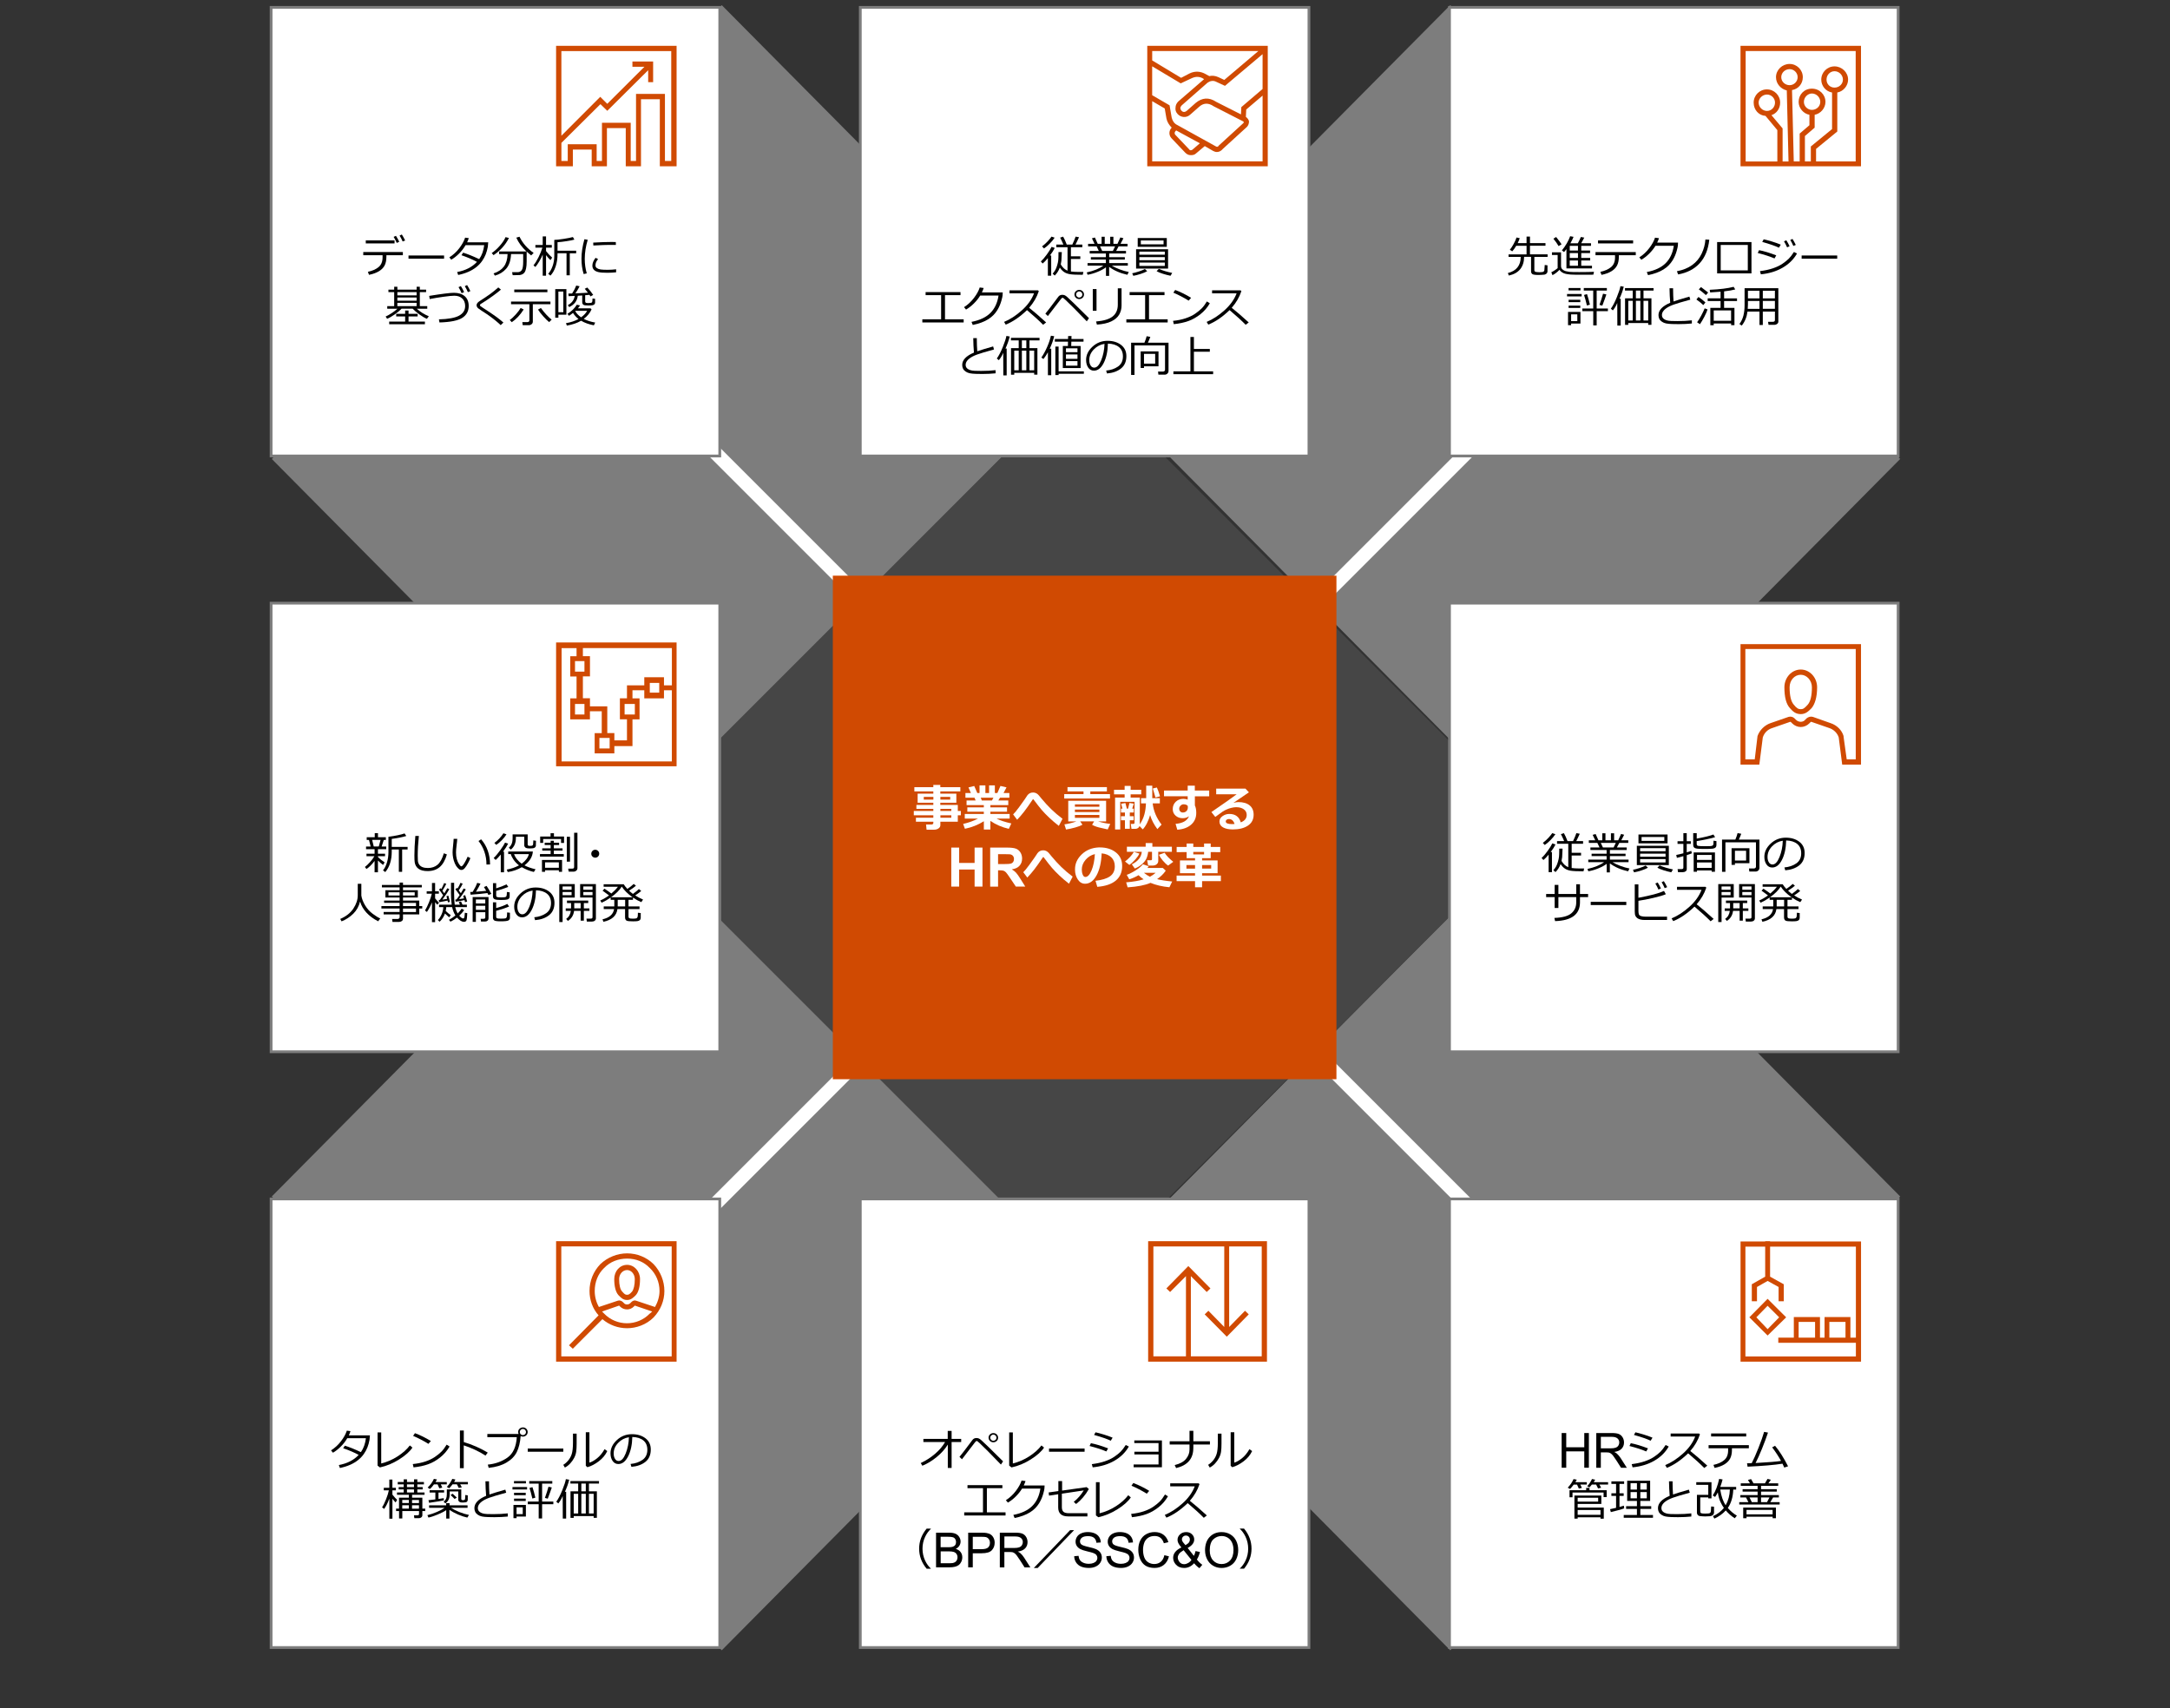
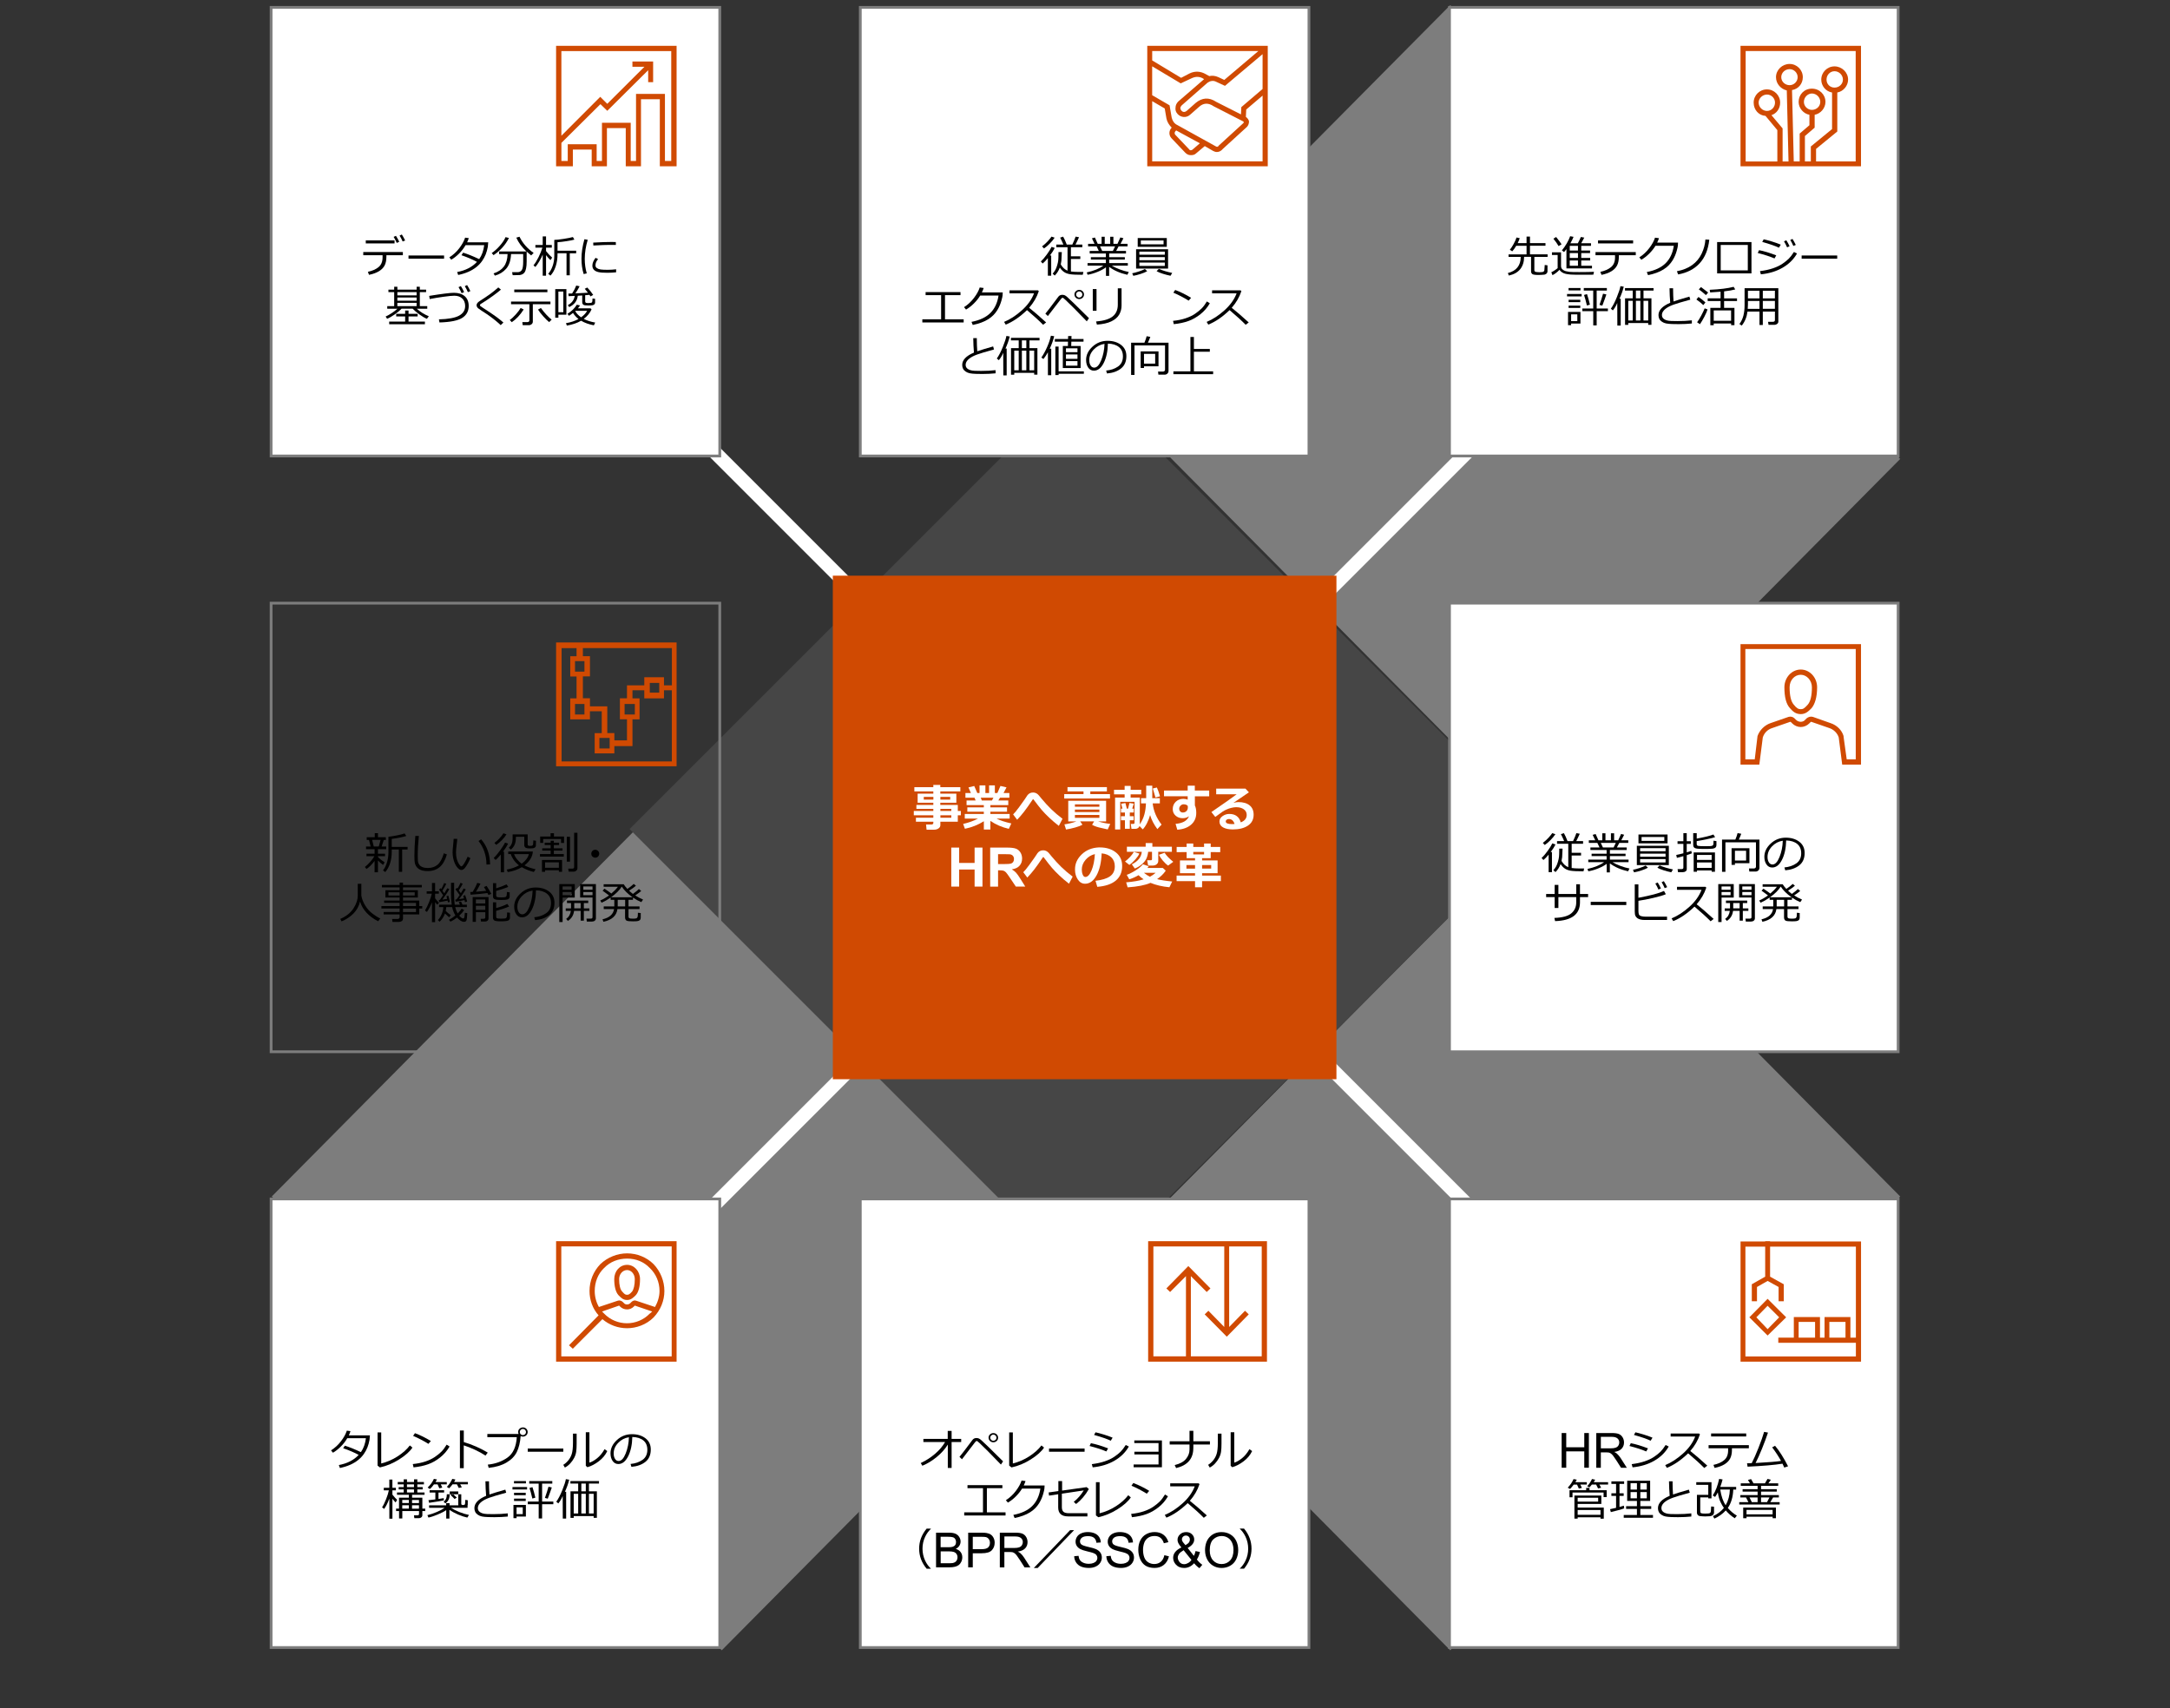
<svg xmlns="http://www.w3.org/2000/svg" id="_レイヤー_8" viewBox="0 0 788.09 620.54">
  <rect x="0" y="0" width="788.09" height="620.54" fill="#333333" stroke="none" />
  <defs>
    <style>.cls-1{fill:#fff;}.cls-2{fill:#7d7d7d;}.cls-3,.cls-4{fill:#d04a02;}.cls-5{fill:#464646;}.cls-6{fill:none;stroke:#fff;stroke-miterlimit:10;stroke-width:5px;}.cls-4{fill-rule:evenodd;}</style>
  </defs>
-   <polygon class="cls-2" points="262.13 1.87 98.71 166.71 230.99 300.14 394.41 135.3 262.13 1.87" />
  <polygon class="cls-2" points="394.41 465.99 526.69 599.42 690.1 434.58 557.83 301.14 394.41 465.99" />
  <polygon class="cls-2" points="98.71 434.58 262.13 599.42 394.41 465.99 230.99 301.14 98.71 434.58" />
  <polygon class="cls-2" points="690.1 166.71 526.69 1.87 394.41 135.3 557.83 300.14 690.1 166.71" />
  <rect class="cls-5" x="276.93" y="184.58" width="233.12" height="233.12" transform="translate(-97.69 366.44) rotate(-45)" />
  <line class="cls-6" x1="555.19" y1="459.85" x2="237.25" y2="141.92" />
  <line class="cls-6" x1="552.69" y1="144.42" x2="234.75" y2="462.35" />
  <g>
    <rect class="cls-1" x="98.46" y="2.68" width="162.95" height="162.95" />
    <path class="cls-2" d="m260.9,3.18v161.94H98.96V3.18h161.94m1-1H97.96v163.94h163.94V2.18h0Z" />
  </g>
  <g>
    <rect class="cls-1" x="312.43" y="2.68" width="162.95" height="162.95" />
    <path class="cls-2" d="m474.88,3.18v161.94h-161.94V3.18h161.94m1-1h-163.94v163.94h163.94V2.18h0Z" />
  </g>
  <g>
    <rect class="cls-1" x="526.41" y="2.68" width="162.95" height="162.95" />
    <path class="cls-2" d="m688.86,3.18v161.94h-161.94V3.18h161.94m1-1h-163.94v163.94h163.94V2.18h0Z" />
  </g>
  <g>
-     <rect class="cls-1" x="98.46" y="219.08" width="162.95" height="162.95" />
    <path class="cls-2" d="m260.9,219.58v161.94H98.96v-161.94h161.94m1-1H97.96v163.94h163.94v-163.94h0Z" />
  </g>
  <rect class="cls-3" x="302.46" y="209.1" width="182.9" height="182.9" />
  <g>
    <rect class="cls-1" x="526.41" y="219.08" width="162.95" height="162.95" />
    <path class="cls-2" d="m688.86,219.58v161.94h-161.94v-161.94h161.94m1-1h-163.94v163.94h163.94v-163.94h0Z" />
  </g>
  <g>
    <rect class="cls-1" x="98.46" y="435.48" width="162.95" height="162.95" />
    <path class="cls-2" d="m260.9,435.98v161.94H98.96v-161.94h161.94m1-1H97.96v163.94h163.94v-163.94h0Z" />
  </g>
  <g>
    <rect class="cls-1" x="312.43" y="435.48" width="162.95" height="162.95" />
    <path class="cls-2" d="m474.88,435.98v161.94h-161.94v-161.94h161.94m1-1h-163.94v163.94h163.94v-163.94h0Z" />
  </g>
  <g>
    <rect class="cls-1" x="526.41" y="435.48" width="162.95" height="162.95" />
    <path class="cls-2" d="m688.86,435.98v161.94h-161.94v-161.94h161.94m1-1h-163.94v163.94h163.94v-163.94h0Z" />
  </g>
  <path class="cls-4" d="m458.23,492.65h-25.74v-29.13l5.76,5.76,1.35-1.3-8.03-8.12-7.97,8.12,1.35,1.3,5.76-5.76v29.13h-11.83v-39.91h25.74v29.25l-5.76-5.89-1.35,1.3,8.03,8.12,7.97-8.12-1.35-1.3-5.76,5.89v-29.25h11.83v39.91Zm-41.25-41.83v43.76h43.15v-43.76h-43.15Z" />
  <path class="cls-4" d="m243.79,58.47h-2.3v-24.36h-10.5v24.36h-1.93v-13.88h-10.44v13.88h-1.93v-6.07h-10.5v6.07h-2.3v-6.57l14.17-14.07,2.49,2.42,14.85-14.75v4.34h1.8v-7.5h-7.52v1.92h4.35l-13.49,13.45-2.55-2.54-14.11,14.13v-30.74h39.9v39.91Zm-41.83-41.83v43.76h6.09v-6.07h6.84v6.07h5.53v-13.88h6.84v13.88h5.53v-24.36h6.84v24.36h6.09V16.64h-43.76Z" />
  <path class="cls-4" d="m418.45,58.62v-21.88l4.55,2.66.63,3.67c.25,1.26,1.01,2.4,1.9,3.29-1.01,1.01-1.14,2.66-.13,3.79l5.06,5.31c.51.51,1.14.89,1.9.89h.25c.63,0,1.26-.13,1.77-.63l3.16-2.66,3.04,1.77c.51.25.89.38,1.39.38.89,0,1.64-.51,2.15-1.14l8.73-7.97c.51-.51.76-1.26.76-2.02-.13-.63-.51-1.14-1.14-1.64l.13-2.66,5.94-5.06v23.9h-40.09Zm38.57-40.09l-12.39,10.5-2.15-1.01c-1.14-.51-2.28-.63-3.29-.38l-1.39-.76c-1.77-1.01-3.79-1.14-5.69-.25l-3.16,1.64-10.5-6.32v-3.41h38.57Zm-6.2,20.36l-.13,2.66-8.98-4.55c-2.66-1.77-5.18-1.52-7.46.38l-3.29,2.91c-.63.51-1.39.51-1.9-.13-.25-.25-.38-.63-.38-.89,0-.38.25-.76.51-1.01l9.36-8.22c.89-.63,2.02-.89,3.04-.38l3.29,1.52,13.66-11.51v12.65l-7.71,6.58Zm-23.4,6.45c-1.01-.51-1.64-1.52-1.9-2.66l-.76-4.43-6.32-3.67v-10.5l10.37,6.2,4.05-1.9c1.39-.63,2.78-.63,4.05.13l.38.25-9.36,8.09c-.63.63-1.01,1.39-1.01,2.28-.13.76.13,1.64.76,2.28,1.14,1.26,3.16,1.52,4.55.25l3.16-2.78c1.64-1.52,3.41-1.64,5.44-.25l10.62,5.44c.25.13.25.25.25.25,0,.13,0,.25-.13.38l-8.85,8.09-.13.13c-.13.38-.63.51-1.01.25l-14.16-7.84Zm-.51,2.28l.25-.25,8.6,4.68-2.66,2.28c-.13.13-.38.25-.63.25s-.51-.13-.63-.38l-5.06-5.31c-.25-.38-.25-.89.13-1.26Zm33.51-30.98h-43.76v43.76h43.76V16.64Z" />
  <path class="cls-4" d="m653.99,245.09c2.15,0,4.05,2.02,4.05,4.55,0,3.04-.51,5.18-1.52,6.32-1.14,1.26-1.64,1.64-2.53,1.64s-1.52-.38-2.53-1.64c-1.01-1.14-1.52-3.29-1.52-6.32,0-2.53,1.77-4.55,4.05-4.55Zm0,14.29c1.77,0,2.78-1.01,3.92-2.15,1.26-1.52,2.02-4.05,2.02-7.59s-2.66-6.45-5.94-6.45-5.94,2.91-5.94,6.45.63,6.07,2.02,7.59c1.01,1.14,2.02,2.15,3.92,2.15Zm19.98,16.44h-3.29l-1.14-8.22v-.25c-.63-2.15-2.4-3.92-4.68-4.68l-6.45-2.28c-.76-.25-1.64,0-2.28.51l-.51.51c-.38.51-1.01.76-1.64.76s-1.26-.25-1.77-.76l-.51-.51c-.51-.51-1.39-.76-2.15-.51l-6.58,2.28c-2.15.76-3.92,2.53-4.68,4.68l-1.01,8.47h-3.41v-40.09h40.09v40.09Zm-41.86-41.86v43.76h6.83l1.26-9.86c.51-1.64,1.77-2.91,3.41-3.41l6.58-2.28s.13,0,.25.13l.51.51c.76.76,1.9,1.26,3.04,1.26s2.28-.51,3.04-1.26l.51-.51q.13-.13.25-.13l6.58,2.28c1.52.51,2.91,1.77,3.41,3.41l1.26,9.86h6.83v-43.76h-43.76Z" />
  <path class="cls-4" d="m637.86,478.48l4.09-4.19,4.2,4.19-4.2,4.3-4.09-4.3Zm4.09-6.72l-6.63,6.72,6.63,6.61,6.74-6.61-6.74-6.72Zm17.24,14.11h-5.97v-5.73h5.97v5.73Zm11.05,0h-5.86v-5.73h5.86v5.73Zm-36.35,6.83v-39.9h7.18v10.91l-4.86,2.76v6.17h1.88v-5.18l3.87-2.2,3.98,2.2v5.18h1.88v-6.17l-4.97-2.76v-10.91h31.16v33.06h-1.99v-7.49h-9.39v7.49h-1.66v-7.49h-9.5v7.49h-5.64v1.87h28.18v4.96h-40.11Zm8.95-41.77v-.11h-1.77v.11h-8.95v43.65h43.76v-43.65h-33.04Z" />
  <path class="cls-4" d="m638.69,37.25c0-1.52,1.39-2.91,3.04-2.91s2.91,1.39,2.91,2.91c0,1.64-1.26,3.04-2.91,3.04s-3.04-1.39-3.04-3.04Zm19.35,2.66c-1.52,0-2.91-1.26-2.91-2.91s1.39-3.04,2.91-3.04c1.64,0,3.04,1.39,3.04,3.04s-1.39,2.91-3.04,2.91Zm8.22-8.09c-1.64,0-2.91-1.26-2.91-2.91s1.26-3.04,2.91-3.04,3.04,1.39,3.04,3.04-1.39,2.91-3.04,2.91Zm7.71,26.81h-14.42v-4.55l7.71-6.32v-14.16c2.15-.38,3.92-2.4,3.92-4.68,0-2.66-2.28-4.81-4.93-4.81s-4.81,2.15-4.81,4.81c0,2.28,1.64,4.3,3.92,4.68v13.28l-7.71,6.32v5.44h-2.15v-9.23l3.54-3.04v-4.68c2.15-.38,3.92-2.4,3.92-4.68,0-2.66-2.15-4.81-4.93-4.81s-4.81,2.15-4.81,4.81c0,2.28,1.77,4.3,3.92,4.68v3.79l-3.54,3.04v10.12h-2.15l-.63-25.92c2.28-.38,3.92-2.28,3.92-4.68,0-2.66-2.15-4.81-4.81-4.81s-4.93,2.15-4.93,4.81c0,2.4,1.77,4.3,3.92,4.81l.63,25.8h-2.15v-12.01l-4.05-4.81c1.9-.63,3.16-2.4,3.16-4.55,0-2.66-2.15-4.81-4.81-4.81s-4.81,2.15-4.81,4.81,1.9,4.68,4.3,4.81l4.3,5.18v11.38h-11.51V18.53h39.96v40.09Zm-27.06-30.6c0-1.64,1.39-2.91,3.04-2.91,1.52,0,2.91,1.26,2.91,2.91s-1.39,2.91-2.91,2.91c-1.64,0-3.04-1.26-3.04-2.91Zm-14.8-11.38v43.76h43.76V16.64h-43.76Z" />
  <path class="cls-4" d="m227.76,461.31c1.52,0,2.78,1.52,2.78,3.29,0,2.15-.38,3.79-1.01,4.55-.89,1.01-1.26,1.14-1.77,1.14-.63,0-.89-.13-1.77-1.14-.76-.76-1.14-2.4-1.14-4.55,0-1.77,1.26-3.29,2.91-3.29Zm0,10.88c1.39,0,2.28-.89,3.16-1.77,1.01-1.14,1.52-3.16,1.52-5.82,0-2.91-2.15-5.18-4.68-5.18-2.66,0-4.68,2.28-4.68,5.18,0,2.66.51,4.68,1.52,5.82.89.89,1.64,1.77,3.16,1.77Zm-8.35-11.63c2.15-2.28,5.18-3.41,8.35-3.41s6.07,1.14,8.22,3.41c2.28,2.15,3.54,5.18,3.54,8.35,0,2.02-.63,4.05-1.64,5.82l-6.83-2.28c-.63-.25-1.26,0-1.77.51l-.38.38c-.63.63-1.77.63-2.28,0l-.38-.38c-.51-.51-1.26-.76-1.9-.51l-6.83,2.28c-1.01-1.77-1.52-3.79-1.52-5.82,0-3.16,1.14-6.2,3.41-8.35Zm0,16.57c-.25-.25-.51-.51-.76-.76l6.2-2.15.38.38c.63.63,1.52,1.01,2.53,1.01.89,0,1.77-.38,2.4-1.01l.38-.38,6.32,2.15c-.25.25-.51.51-.89.76-4.55,4.68-12.01,4.68-16.57,0Zm-11.38,12.77l10.75-10.75c2.53,2.15,5.69,3.29,8.98,3.29s6.96-1.26,9.61-3.92c2.53-2.66,3.92-6.07,3.92-9.61s-1.39-7.08-3.92-9.74c-2.53-2.53-6.07-3.92-9.61-3.92s-7.08,1.39-9.74,3.92c-2.53,2.66-3.92,6.07-3.92,9.74,0,3.29,1.14,6.45,3.29,8.85l-10.75,10.88,1.39,1.26Zm35.91,2.78h-40.09v-39.96h40.09v39.96Zm-41.98-41.86v43.76h43.76v-43.76h-43.76Z" />
  <path class="cls-4" d="m244,248.93h-2.86v-2.94h-7.15v2.94h-6.29v4.7h-2.57v7.64h2.57v7.64h-4.58v-2.65h-2.57v-9.7h-6.29v-2.94h-2.57v-7.94h2.57v-7.35h-2.57v-2.94h32.32v13.52Zm-8.01,2.65v-3.53h3.43v3.53h-3.43Zm-9.15,7.94v-3.82h3.72v3.82h-3.72Zm-5.43,8.52v3.82h-3.72v-3.82h3.72Zm-9.15-12.34v3.82h-3.43v-3.82h3.43Zm0-15.58v3.82h-3.43v-3.82h3.43Zm31.74,36.45h-40.04v-41.15h5.43v2.94h-2.29v7.35h2.29v7.94h-2.29v7.64h7.15v-2.94h4.29v7.94h-2.57v7.35h7.15v-2.65h6.58v-9.7h2.57v-7.64h-2.57v-2.94h4.29v2.94h7.15v-2.94h2.86v25.87Zm-42.04-43.21v44.97h43.76v-44.97h-43.76Z" />
  <g>
    <path d="m140.33,93.21c0,1.33-.22,2.4-.65,3.22s-1.12,1.52-2.06,2.09c-.94.57-2.14,1.01-3.6,1.31l-.41-1.1c1.64-.35,2.93-.93,3.89-1.73s1.44-1.97,1.44-3.5v-.81h-7.01v-1.14h14.38v1.14h-5.98v.52Zm2.96-4.8h-10.45v-1.09h10.45v1.09Zm1.7-.58l-.9.4c-.38-.85-.75-1.58-1.13-2.19l.84-.38c.46.72.86,1.44,1.19,2.17Zm2.14-.48l-.89.37c-.34-.8-.72-1.52-1.12-2.16l.82-.38c.4.62.8,1.35,1.2,2.18Z" />
    <path d="m161.28,93.96h-12.92v-1.16h12.92v1.16Z" />
    <path d="m170.24,86.5c-.17.53-.36,1.04-.59,1.52h7.66c-.04.76-.09,1.31-.15,1.64-.17.97-.43,1.88-.76,2.73-.34.85-.78,1.66-1.33,2.44s-1.24,1.51-2.08,2.18-1.81,1.25-2.91,1.73-2.33.86-3.68,1.14l-.38-1.07c3.07-.58,5.47-1.81,7.2-3.69-1.56-.85-3.43-1.66-5.63-2.42l.61-.93c1.59.49,3.54,1.27,5.83,2.35.98-1.4,1.59-3.09,1.82-5.07h-6.77c-.66,1.14-1.45,2.17-2.39,3.09-.94.93-1.88,1.66-2.81,2.19l-.69-.85c1.41-.9,2.61-2.01,3.62-3.33,1.01-1.33,1.71-2.6,2.11-3.83l1.31.17Z" />
    <path d="m179.25,92.68l-.67-.77c.99-.66,1.98-1.55,2.96-2.67s1.67-2.15,2.06-3.11l1.23.31c-1.25,2.5-3.11,4.57-5.58,6.23Zm.48,7.44l-.48-.81c1.66-.54,2.91-1.37,3.75-2.5.84-1.13,1.29-2.64,1.34-4.52h-3.08v-.95h9.95c-1.67-1.55-2.9-3.22-3.7-5.02l1.16-.34c1.12,2.32,2.84,4.29,5.14,5.9l-.91.89c-.59-.46-1.13-.92-1.63-1.38v3.62c0,.99-.07,1.82-.21,2.48-.14.66-.32,1.14-.54,1.44s-.48.53-.79.68-.63.25-.96.29c-.33.04-.99.05-1.96.05h-.62l-.2-1.09h2.05c.59,0,1.07-.24,1.43-.71.36-.47.54-1.52.54-3.12v-2.74h-4.41c-.1,2.29-.68,4.05-1.74,5.28s-2.43,2.08-4.14,2.55Z" />
    <path d="m194.42,96.97l-.67-.6c.57-.68,1.18-1.65,1.81-2.91s1.11-2.44,1.43-3.52h-2.55v-.95h2.66v-3.12h1.21v3.12h2.09v.95h-2.09v1.25c.64.85,1.38,1.65,2.22,2.39l-.62.91c-.52-.49-1.05-1.09-1.6-1.81v7.46h-1.21v-7.67c-.27.69-.68,1.5-1.23,2.44-.56.94-1.04,1.63-1.44,2.06Zm11.33,3.01v-8h-3.27v.38c0,1.58-.23,3.05-.68,4.43-.45,1.37-1.09,2.48-1.9,3.32l-.8-.65c.63-.71,1.16-1.63,1.57-2.76s.63-2.37.63-3.73v-5.84c.7,0,1.83-.12,3.37-.36,1.54-.24,2.67-.46,3.39-.67l.54.93c-.57.18-1.52.37-2.84.57-1.32.2-2.41.33-3.28.38v3.09h6.77v.93h-2.32v8h-1.19Z" />
    <path d="m213.1,99.29l-1.12.26c-.54-1.71-.8-3.57-.8-5.58,0-2.19.36-4.55,1.07-7.08l1.2.21c-.72,2.37-1.08,4.68-1.08,6.93,0,1.85.24,3.6.73,5.26Zm10.67-.38c-1.09.11-2.15.17-3.2.17-1.45,0-2.53-.08-3.25-.25-.72-.17-1.26-.45-1.63-.84s-.55-.89-.55-1.51c0-.9.39-1.84,1.17-2.84l.91.48c-.64.7-.96,1.46-.96,2.28,0,.41.17.73.52.98s.81.42,1.39.5c.58.08,1.41.12,2.47.12s2.12-.06,3.12-.19v1.09Zm-.09-9.94c-.83-.02-1.61-.02-2.34-.02-1.08,0-3.03.07-5.85.22,0-.23-.02-.59-.05-1.05,2.68-.16,4.86-.23,6.54-.23.83,0,1.39,0,1.66.02v.07c0,.24.01.57.04,1Z" />
    <path d="m140.59,115.79l-.54-.82c.64-.28,1.37-.69,2.21-1.24.84-.55,1.53-1.08,2.09-1.6h-3.71v-.93h2.52v-5.09h-2.09v-.9h2.09v-1.06h1.16v1.06h6.99v-1.06h1.16v1.06h2.28v.9h-2.28v5.09h2.7v.93h-3.82c1.29,1.16,2.75,2.07,4.39,2.74l-.7.93c-.77-.31-1.66-.82-2.67-1.55-1.01-.72-1.84-1.43-2.5-2.12h-4.05c-.62.67-1.46,1.37-2.5,2.1s-1.95,1.25-2.72,1.55Zm.75,1.99v-.97h5.8v-1.88h-3.25v-.93h3.25v-1.2h1.23v1.2h3.31v.93h-3.31v1.88h5.95v.97h-12.98Zm2.97-11.67v1.17h6.99v-1.17h-6.99Zm0,1.96v1.14h6.99v-1.14h-6.99Zm0,1.92v1.21h6.99v-1.21h-6.99Z" />
    <path d="m159.6,117.11l-.2-1.11c3.45-.09,5.9-.55,7.35-1.36s2.18-1.97,2.18-3.47c0-1.17-.35-2.09-1.06-2.76-.71-.67-1.67-1-2.89-1-.78,0-2.06.13-3.82.37-1.77.24-3.47.52-5.11.84l-.17-1.15c4.65-.75,7.64-1.12,8.97-1.12,1.68,0,2.99.42,3.94,1.25s1.43,2.02,1.43,3.55c0,1.85-.77,3.29-2.32,4.29s-4.31,1.57-8.29,1.68Zm8.96-11.02l-.9.41c-.38-.84-.75-1.58-1.13-2.2l.84-.38c.45.7.85,1.43,1.19,2.17Zm2.27-.35l-.9.37c-.35-.81-.72-1.53-1.12-2.16l.83-.41c.36.56.75,1.29,1.19,2.2Z" />
    <path d="m182.83,117.14l-.98.96c-1.6-1.5-3.38-2.9-5.34-4.21-.36-.22-.88-.56-1.56-1.01-.68-.45-1.11-.75-1.29-.9-.17-.15-.32-.32-.42-.52-.11-.19-.16-.39-.16-.59,0-.49.32-.96.96-1.41,1.85-1.19,3.25-2.12,4.17-2.81.93-.68,1.85-1.44,2.76-2.25l.96.8c-1.86,1.56-4.04,3.13-6.52,4.7-.48.28-.79.47-.91.57-.12.1-.18.23-.18.37,0,.12.04.22.11.3.08.07.39.29.95.66,2.09,1.35,3.65,2.4,4.67,3.14,1.02.74,1.94,1.47,2.77,2.2Z" />
    <path d="m185.86,117.02l-.73-.8c.69-.47,1.44-1.16,2.23-2.05.8-.9,1.37-1.66,1.72-2.3l1.11.54c-1.29,2.02-2.73,3.55-4.33,4.62Zm6.27,1.09h-2.3l-.13-1.11h1.88c.18,0,.34-.06.48-.17.14-.11.2-.25.2-.43v-5.91h-6.66v-.95h14.31v.95h-6.4v6.34c0,.36-.14.66-.42.91-.28.24-.6.37-.96.37Zm-5.36-11.97v-.98h12.03v.98h-12.03Zm12.68,10.86c-.57-.44-1.28-1.13-2.12-2.07-.84-.94-1.49-1.77-1.94-2.48l1.05-.57c.66.91,1.35,1.74,2.07,2.51s1.34,1.33,1.84,1.7l-.9.91Z" />
    <path d="m202.79,114.31v1.09h-1.14v-10.38h4.05v9.29h-2.91Zm1.8-8.42h-1.8v7.51h1.8v-7.51Zm6.44,10.61c-1.39.82-3.11,1.41-5.16,1.76l-.33-.87c1.78-.31,3.3-.82,4.56-1.52-.81-.64-1.48-1.37-2-2.2-.48.38-.96.73-1.45,1.04l-.57-.72c1.47-.89,2.6-1.99,3.4-3.3l1.16.24c-.12.27-.38.62-.77,1.06h4.59l.38.39c-.58,1.3-1.53,2.45-2.84,3.45,1.15.6,2.54,1.05,4.16,1.33l-.48,1c-1.79-.34-3.34-.89-4.63-1.66Zm-4.33-4.98l-.48-.7c1.42-.71,2.25-1.83,2.52-3.35l-2.23.11-.1-.95,1.37-.03c.69-1.07,1.18-2.03,1.49-2.88l1.23.26c-.42.83-.93,1.69-1.54,2.58,1.9-.07,3.42-.15,4.57-.24-.36-.47-.75-.94-1.16-1.42l.91-.47c.85.89,1.57,1.79,2.15,2.69l-.98.54c-.1-.17-.22-.36-.37-.57-.5.05-1.02.1-1.56.14v2.23c0,.17.06.32.17.44.11.12.4.18.87.18.73,0,1.18-.07,1.36-.2s.27-.62.27-1.47l.93.12v1.37c0,.26-.08.47-.25.64s-.4.27-.7.33c-.3.06-.78.09-1.42.09-.55,0-.98-.02-1.29-.06-.31-.04-.56-.15-.74-.33s-.27-.44-.27-.77v-2.48l-1.61.1c-.23,1.88-1.27,3.25-3.12,4.12Zm4.33,3.74c1.03-.73,1.76-1.52,2.21-2.37h-4.24l-.09.09c.43.83,1.14,1.59,2.12,2.27Z" />
  </g>
  <g>
    <path d="m133.1,315.63l-.58-.72c.54-.41,1.17-1.01,1.88-1.8s1.23-1.5,1.57-2.12h-2.87v-.91h2.94v-1.63h-3.1v-.96h1.68l-.62-2.41h-.82v-.98h2.92v-1.47h1.17v1.47h2.86v.98h-.74l-.8,2.41h1.68v.96h-3.01v1.63h2.58v.91h-2.58v.27c.63.67,1.44,1.33,2.43,1.98l-.57.93c-.78-.59-1.4-1.13-1.86-1.61v4.27h-1.22v-4.12c-1.05,1.37-2.03,2.34-2.94,2.92Zm2.05-10.57l.59,2.41h1.82l.66-2.41h-3.06Zm9.7,11.6v-8.11h-2.58v.77c0,3.11-.78,5.59-2.35,7.44l-.82-.63c.62-.75,1.1-1.72,1.45-2.91s.52-2.43.52-3.73v-5.55c2.6-.35,4.56-.76,5.86-1.22l.62.93c-1.4.43-3.16.78-5.28,1.06v2.9h5.76v.95h-1.98v8.11h-1.2Z" />
    <path d="m162.3,310.34c-.59,2.08-1.46,3.61-2.6,4.59-1.15.98-2.62,1.47-4.42,1.47-.7,0-1.33-.07-1.88-.21s-1.02-.35-1.41-.63-.7-.63-.94-1.05-.38-.87-.45-1.36-.1-1.3-.1-2.43c0-1.92.11-4.28.34-7.08h1.28c-.28,2.68-.41,5.06-.41,7.14,0,.72.02,1.33.05,1.83s.18.96.45,1.38.67.74,1.2.96,1.19.33,1.98.33c1.41,0,2.59-.4,3.52-1.19s1.7-2.18,2.28-4.16l1.09.41Z" />
    <path d="m170.83,311.68c-.18.5-.46,1.1-.84,1.81s-.77,1.31-1.17,1.79-.81.71-1.24.71c-.26,0-.49-.06-.7-.19s-.47-.37-.8-.73-.63-.85-.9-1.48-.48-1.29-.61-1.97-.2-1.36-.2-2.01c0-.58.06-1.41.18-2.48.12-1.12.19-1.94.2-2.45h1.31c-.02.47-.1,1.29-.25,2.45-.13,1.04-.2,1.86-.2,2.47,0,.91.09,1.72.29,2.44s.47,1.34.83,1.86.63.78.79.78c.27,0,.64-.37,1.09-1.11s.87-1.54,1.23-2.4l.96.5Zm7.15,2.3l-1.31.04v-.14c0-1.54-.25-3.04-.75-4.5s-1.21-2.76-2.14-3.91l.96-.61c2.12,2.43,3.21,5.47,3.24,9.12Z" />
    <path d="m181.87,316.83v-6.45c-.73.89-1.35,1.54-1.86,1.98l-.73-.7c.74-.7,1.55-1.66,2.42-2.88s1.45-2.12,1.72-2.72l1.12.36c-.38.8-1,1.78-1.87,2.94h.38v7.48h-1.19Zm-1.65-9.96l-.67-.7c1.32-.98,2.42-2.15,3.28-3.51l1.11.38c-.41.7-.98,1.41-1.7,2.14s-1.39,1.29-2.02,1.7Zm10.25,7.44c1.01.56,2.35,1.03,4.03,1.43l-.62.98c-1.51-.35-2.97-.93-4.37-1.74-1.56.92-3.27,1.51-5.11,1.77l-.36-.9c1.63-.29,3.11-.8,4.44-1.53-.82-.65-1.48-1.34-1.98-2.08s-.83-1.41-.98-2.02h-.95v-.94h8.95c-.12,1.89-1.13,3.56-3.03,5.02Zm-.05-10.39h-3.06v.43c0,1.87-.61,3.28-1.84,4.24l-.72-.67c.43-.38.77-.84,1.01-1.39s.36-1.27.36-2.18v-1.29h5.47v3.62c0,.36.18.54.55.54h.69c.21,0,.38-.04.5-.13s.2-.22.23-.41.06-.67.09-1.44l.95.15v.42c0,.86-.01,1.35-.04,1.48s-.1.27-.22.41-.26.24-.41.3-.38.1-.71.13-.59.04-.81.04c-.86,0-1.42-.11-1.67-.34s-.38-.47-.38-.73v-3.19Zm-.96,9.8c1.43-1.05,2.31-2.22,2.62-3.49h-5.38c.2.62.56,1.26,1.09,1.91s1.08,1.18,1.67,1.58Z" />
    <path d="m196.1,311.13v-.91h3.88v-1.26h-3.05v-.83h3.05v-1.2h-2.16v-.83h2.16v-.73h1.16v.73h1.91v.83h-1.91v1.2h3.16v.83h-3.16v1.26h3.61v.91h-8.65Zm7.66-4.95v-1.44h-6.5v1.42h-1.08v-2.32h3.77v-1.19h1.23v1.19h3.67v2.34h-1.09Zm-.8,9.91h-5.01v.57h-1.12v-4.3h7.3v4.3h-1.16v-.57Zm-5.01-.9h5.01v-1.98h-5.01v1.98Zm7.9-2.22v-9.04h1.16v9.04h-1.16Zm2.56,3.64h-1.86l-.21-1.11h1.53c.43,0,.64-.2.64-.59v-12.44h1.2v12.89c0,.35-.14.64-.42.88-.28.24-.57.36-.89.36Z" />
    <path d="m214.74,310.09c0-.4.14-.73.42-1.02s.62-.42,1.02-.42.73.14,1.02.42.42.62.42,1.02-.14.73-.42,1.02-.62.42-1.02.42-.73-.14-1.02-.42-.42-.62-.42-1.02Z" />
    <path d="m130.77,327.45c-.42,1.73-1.24,3.21-2.46,4.42s-2.65,2.14-4.26,2.79l-.48-.88c2.13-.92,3.72-2.18,4.78-3.79s1.58-3.21,1.58-4.81v-4.16h1.3v4.27c.18,1.15.64,2.34,1.37,3.56.73,1.22,1.66,2.25,2.78,3.08,1.12.83,2.03,1.39,2.73,1.67l-.77,1.03c-1.73-.88-3.16-1.94-4.29-3.18-1.12-1.24-1.88-2.57-2.28-4Z" />
    <path d="m139.33,332.13v-.87h5.8v-1.27h-6.61v-.88h6.61v-1.17h-5.63v-.82h5.63v-1.12h-5.16v-2.66h5.16v-1.03h-6.43v-.88h6.43v-.86h1.23v.86h6.83v.88h-6.83v1.03h5.39v2.66h-5.39v1.12h5.91v1.99h1.08v.88h-1.08v2.14h-5.91v1.55c0,.36-.14.66-.43.87s-.65.32-1.08.32h-2.31l-.13-1.08h1.98c.21,0,.39-.06.53-.18.15-.12.22-.26.22-.43v-1.05h-5.8Zm5.8-8.03h-4.05v1.17h4.05v-1.17Zm5.48,0h-4.25v1.17h4.25v-1.17Zm.47,5.01v-1.17h-4.72v1.17h4.72Zm-4.72,2.16h4.72v-1.27h-4.72v1.27Z" />
    <path d="m155.05,331.25l-.7-.54c.47-.76.96-1.76,1.46-3s.84-2.28,1.01-3.11h-1.86v-.86h1.92v-3.02h1.14v3.02h1.36v.86h-1.36v1.71c.52.64.99,1.17,1.41,1.59l-.64.72-.77-.94v7.27h-1.14v-7.2c-.5,1.27-1.1,2.43-1.83,3.49Zm4.6,3.55l-.63-.62c.52-.5.96-1.18,1.34-2.03.38-.85.59-1.73.64-2.66h-1.54v-.88h4.59c-.18-1.17-.27-2.64-.27-4.41,0-.25,0-.74.02-1.45v-2.09h1.14l-.02,3.65c0,1.95.08,3.39.23,4.3h1.89l-.43-.95.82-.24.54,1.19h1.59v.88h-4.23c.22.9.51,1.66.88,2.3.68-.69,1.16-1.27,1.46-1.76l.91.54c-.52.73-1.12,1.41-1.8,2.03.61.67,1.09,1.01,1.44,1.01.16,0,.28-.09.37-.27.08-.18.16-.78.23-1.81l.88.15c-.05,1.37-.15,2.23-.29,2.6s-.44.55-.91.55c-.75,0-1.59-.52-2.53-1.55-.76.61-1.55,1.11-2.36,1.49l-.57-.67c.91-.5,1.69-1.03,2.36-1.59-.54-.84-.94-1.85-1.2-3.03h-2.13c-.03.45-.09.91-.2,1.38.63.62,1.24,1.14,1.84,1.56l-.6.78c-.35-.29-.85-.75-1.51-1.39-.43,1.19-1.08,2.18-1.95,2.98Zm-.15-7.13l-.14-.78.41-.04c.31-.4.7-.96,1.16-1.68-.59-.88-1.08-1.56-1.48-2.05l.55-.52.24.34c.29-.46.64-1.19,1.06-2.19l.79.27c-.4.82-.88,1.65-1.42,2.51l.7.95c.48-.78.84-1.4,1.08-1.85l.75.32c-.46.87-1.3,2.14-2.54,3.81.52-.07,1.09-.16,1.73-.27l-.25-.99.69-.16c.25.87.43,1.62.55,2.24l-.69.18c-.02-.11-.07-.33-.16-.66-.79.19-1.81.39-3.05.59Zm5.99-.18l-.15-.73.44-.05c.32-.39.7-.93,1.16-1.62-.26-.38-.77-1.08-1.54-2.09l.57-.52.19.27c.45-.73.81-1.42,1.06-2.08l.82.31c-.33.71-.8,1.51-1.42,2.41l.76,1.04c.43-.68.76-1.25,1.01-1.72l.78.34c-.67,1.1-1.48,2.28-2.44,3.54.75-.1,1.34-.2,1.78-.28l-.29-.94.72-.23c.3.81.54,1.59.72,2.32l-.77.23c-.03-.14-.1-.39-.2-.76-.8.2-1.87.39-3.2.58Z" />
    <path d="m170.92,324.97l-.15-.98.89-.03c.78-1.26,1.32-2.35,1.64-3.28l1.2.27c-.41.89-.96,1.87-1.64,2.95,1.46-.1,2.7-.21,3.72-.33-.32-.57-.59-1.03-.82-1.37l.96-.42c.63.93,1.2,1.9,1.72,2.89l-1.05.41-.37-.7c-1.47.2-3.5.4-6.11.6Zm5.32,6.36h-3.41v3.52h-1.17v-9.02h5.76v7.79c0,.31-.11.57-.34.78s-.52.32-.88.32h-1.52l-.12-1h1.12c.38,0,.57-.18.57-.54v-1.84Zm0-3.16v-1.45h-3.41v1.45h3.41Zm-3.41,2.3h3.41v-1.47h-3.41v1.47Zm6.2-9.69h1.17v1.88c1.4-.43,2.66-.91,3.77-1.44l.62.93c-1.36.55-2.83,1.03-4.39,1.45v1.67c0,.27.1.45.3.54s.69.14,1.48.14c.62,0,1.08-.03,1.38-.08.3-.05.5-.2.59-.44s.14-.72.14-1.45l1.01.13v1.53c0,.37-.13.65-.39.85s-.69.32-1.27.35-1.09.05-1.52.05c-1.2,0-1.98-.1-2.34-.3-.36-.2-.54-.53-.54-1v-4.81Zm0,6.95h1.17v2.1c1.78-.49,3.12-.99,4.03-1.52l.67.95c-1.45.62-3.02,1.14-4.7,1.57v2.15c0,.27.1.46.29.55.2.1.68.14,1.46.14.89,0,1.45-.04,1.67-.12.22-.08.37-.26.44-.53.07-.27.11-.8.11-1.61l1.03.12v1.83c0,.44-.19.76-.57.97s-1.32.31-2.83.31c-1.25,0-2.02-.11-2.32-.34s-.45-.55-.45-.99v-5.59Z" />
    <path d="m194.33,334.22l-.3-1.05c1.68-.15,3.11-.64,4.3-1.46,1.19-.82,1.79-2.05,1.79-3.69,0-1.46-.48-2.59-1.44-3.38s-2.3-1.22-4.02-1.27c-.06,2.8-.56,5.14-1.51,7.02s-2.14,2.81-3.56,2.81c-.89,0-1.58-.38-2.09-1.13-.51-.75-.76-1.67-.76-2.75,0-1.79.77-3.39,2.31-4.82,1.54-1.42,3.37-2.14,5.48-2.14,1.98,0,3.62.5,4.91,1.49s1.93,2.35,1.93,4.07c0,1.96-.65,3.46-1.95,4.49-1.3,1.04-2.99,1.64-5.08,1.81Zm-.91-10.75c-1.51.23-2.81.91-3.9,2.05-1.09,1.14-1.63,2.42-1.63,3.86,0,.76.16,1.41.48,1.93.32.53.76.79,1.33.79.97,0,1.82-.91,2.55-2.73s1.12-3.79,1.18-5.9Z" />
    <path d="m204.32,326.01v8.89h-1.2v-13.77h5.62v4.88h-4.42Zm0-2.83h3.27v-1.19h-3.27v1.19Zm3.27.82h-3.27v1.16h3.27v-1.16Zm-1.35,10.49l-.62-.72c.96-.67,1.52-1.64,1.7-2.92h-1.86v-.91h1.93v-1.92h-1.48v-.91h7.72v.91h-1.59v1.92h2.01v.91h-2.01v3.55h-1.16v-3.55h-2.39c-.2,1.6-.95,2.82-2.24,3.64Zm2.31-6.48v1.41c0,.2,0,.37,0,.51h2.33v-1.92h-2.32Zm6.45,6.72h-1.88l-.13-1.06h1.52c.45,0,.68-.17.68-.52v-7.15h-4.5v-4.88h5.73v12.44c0,.34-.13.62-.39.84s-.61.33-1.03.33Zm-3.15-11.55h3.34v-1.19h-3.34v1.19Zm3.34.82h-3.34v1.16h3.34v-1.16Z" />
    <path d="m219.15,334.82l-.33-.9c2.51-.58,3.91-1.83,4.2-3.73h-3.76v-.95h3.84c0-.14,0-.34,0-.59v-1.81h-1.32v-.84c-1.12.79-2.22,1.42-3.28,1.89l-.51-.8c1.1-.49,2.17-1.11,3.19-1.86-.5-.4-1.28-.97-2.34-1.72l.69-.73c1.18.8,2.02,1.39,2.5,1.77,1.06-.9,1.85-1.72,2.38-2.46h-5.18v-.91h7.28c.29.48.73,1.05,1.33,1.69.91-.59,1.68-1.2,2.31-1.81l.81.66c-.6.52-1.43,1.11-2.49,1.79.47.45.93.84,1.39,1.18,1.02-.75,1.75-1.34,2.18-1.77l.84.7c-.54.47-1.28,1.01-2.2,1.62.87.56,1.83,1.06,2.87,1.51l-.65.93c-1-.42-2.01-.97-3.02-1.66v.82h-1.62v2.4h4v.95h-4v2.79c0,.26.1.44.29.54.19.1.62.16,1.27.16s1.11-.04,1.31-.13c.2-.09.33-.25.42-.48.08-.23.12-.74.12-1.54l1.03.11v1.7c0,.37-.11.65-.33.86s-.53.33-.93.38-.92.07-1.54.07c-.29,0-.74-.02-1.36-.05s-1.03-.17-1.23-.4-.3-.54-.3-.93v-3.08h-2.77c-.32,2.44-2.03,3.98-5.11,4.63Zm2.77-8.91h7.82c-1.73-1.22-3.04-2.51-3.93-3.88-.8,1.29-2.1,2.59-3.89,3.88Zm2.42.93v1.98c0,.1,0,.25,0,.42h2.7v-2.4h-2.7Z" />
  </g>
  <g>
    <path d="m127.28,519.83c-.17.53-.36,1.04-.59,1.52h7.66c-.04.76-.09,1.31-.15,1.64-.17.97-.43,1.88-.76,2.73s-.78,1.66-1.33,2.44-1.24,1.51-2.08,2.18-1.81,1.25-2.91,1.73-2.33.86-3.68,1.14l-.38-1.07c3.07-.58,5.47-1.81,7.2-3.69-1.56-.85-3.43-1.66-5.63-2.42l.61-.93c1.59.49,3.54,1.27,5.83,2.35.98-1.4,1.59-3.09,1.82-5.07h-6.77c-.66,1.14-1.45,2.17-2.39,3.09s-1.88,1.66-2.81,2.19l-.69-.85c1.41-.9,2.61-2.01,3.62-3.33s1.71-2.6,2.11-3.83l1.31.17Z" />
    <path d="m149.79,525.79c-.96,1.45-2.57,2.88-4.82,4.3s-4.58,2.39-7,2.91l-.85-.66v-12.06h1.33v11.29c2.1-.52,4.09-1.38,5.96-2.59s3.35-2.53,4.43-3.96l.95.78Z" />
    <path d="m163.28,525.4c-.88,1.53-2.01,2.84-3.41,3.96s-2.85,1.94-4.36,2.48-3.28.93-5.32,1.14l-.27-1.2c1.7-.17,3.22-.48,4.56-.93s2.48-1,3.42-1.63,1.72-1.27,2.36-1.9,1.29-1.49,1.95-2.59l1.07.67Zm-6.81-1.98l-.88,1.02c-1.86-1.15-3.71-2.11-5.56-2.9l.67-.98c1.95.73,3.87,1.68,5.77,2.85Z" />
    <path d="m177.14,527.61l-.82,1.09c-1.08-.72-2.38-1.43-3.88-2.13s-2.85-1.22-4.02-1.58v8.29h-1.39v-13.68h1.41v4.19c3.09.93,5.99,2.2,8.71,3.83Z" />
    <path d="m189.09,521.62c-.19,2.37-.67,4.31-1.42,5.82s-2,2.78-3.74,3.8-3.89,1.66-6.45,1.92l-.32-1.18c2.72-.26,5.1-1.11,7.14-2.55s3.16-3.91,3.39-7.42h-10.7v-1.16h11.35c-.1-.21-.16-.46-.16-.73,0-.46.17-.85.5-1.16s.75-.48,1.25-.49c.47,0,.87.16,1.2.48s.5.72.51,1.2c0,.46-.17.85-.5,1.17s-.74.48-1.21.49c-.31,0-.59-.07-.84-.2Zm.81-.36c.3,0,.57-.11.79-.32s.34-.47.34-.78-.11-.58-.33-.8-.49-.34-.8-.34-.57.11-.79.33-.34.48-.34.79.11.57.33.79.49.34.79.34Z" />
    <path d="m204.58,527.3h-12.92v-1.16h12.92v1.16Z" />
    <path d="m209.42,524.29c0,1.23-.05,2.23-.16,3s-.36,1.53-.75,2.27-.88,1.42-1.46,2.04-1.22,1.1-1.9,1.45l-.58-.99c.65-.4,1.25-.93,1.8-1.59s.98-1.43,1.27-2.33.45-2.27.45-4.12v-3.3h1.33v3.55Zm11.12,2.78c-.67,1.42-1.7,2.66-3.09,3.71s-2.77,1.77-4.13,2.14l-.57-.53v-12.16h1.31v11.03c.86-.25,1.79-.78,2.8-1.59s1.91-1.9,2.7-3.3l.98.69Z" />
    <path d="m229.31,532.79l-.3-1.05c1.68-.15,3.11-.64,4.3-1.46s1.79-2.05,1.79-3.69c0-1.46-.48-2.59-1.44-3.38s-2.3-1.22-4.02-1.27c-.06,2.8-.56,5.14-1.51,7.02s-2.14,2.81-3.56,2.81c-.89,0-1.58-.38-2.09-1.13s-.76-1.67-.76-2.75c0-1.79.77-3.39,2.31-4.82s3.37-2.14,5.48-2.14c1.98,0,3.62.5,4.91,1.49s1.93,2.35,1.93,4.07c0,1.96-.65,3.46-1.95,4.49s-2.99,1.64-5.08,1.81Zm-.91-10.75c-1.51.23-2.81.91-3.9,2.05s-1.63,2.42-1.63,3.86c0,.76.16,1.41.48,1.93s.76.79,1.33.79c.97,0,1.82-.91,2.55-2.73s1.12-3.79,1.18-5.9Z" />
    <path d="m141.29,544.57c-.47,1.34-1.07,2.51-1.78,3.51l-.75-.59c.46-.68.94-1.66,1.45-2.94.51-1.28.84-2.35,1.01-3.23h-1.84v-.93h2.01v-2.98h1.12v2.98h1.27v.93h-1.27v1.55c.72.91,1.29,1.54,1.72,1.9l-.55.95c-.39-.39-.77-.84-1.16-1.36v7.27h-1.12v-7.32l-.09.27Zm2.55,4.28v-.88h1.07v-3.97h3.58v-1.05h-4.31v-.85h2.44v-1.12h-1.83v-.84h1.83v-.98h-2.17v-.87h2.17v-.95h1.19v.95h2.55v-.95h1.2v.95h2.4v.87h-2.4v.98h1.95v.84h-1.95v1.12h2.62v.85h-4.52v1.05h3.73v3.97h1.04v.88h-1.04v1.52c0,.31-.12.57-.38.77s-.54.3-.88.3h-1.65l-.13-1.03h1.26c.38,0,.57-.17.57-.5v-1.06h-6.07v2.69h-1.18v-2.69h-1.07Zm4.65-4.03h-2.4v1.11h2.4v-1.11Zm-2.4,3.15h2.4v-1.23h-2.4v1.23Zm1.71-8.81v.98h2.55v-.98h-2.55Zm0,2.94h2.55v-1.12h-2.55v1.12Zm4.36,3.84v-1.11h-2.52v1.11h2.52Zm-2.52,2.04h2.52v-1.23h-2.52v1.23Z" />
-     <path d="m155.6,551.21l-.38-.87c1.22-.3,2.39-.69,3.51-1.19,1.12-.49,2.03-.98,2.73-1.47h-5.62v-.91h6.2v-.79h1.23v.79h6.54v.91h-6c.89.58,1.92,1.1,3.1,1.56,1.18.46,2.32.8,3.41,1.02l-.59.96c-1.11-.24-2.27-.62-3.45-1.14s-2.21-1.08-3.06-1.66v3.15h-1.16v-3.06c-.75.53-1.8,1.07-3.16,1.62-1.36.56-2.46.92-3.3,1.08Zm2.01-12.06c-.56.79-1.06,1.35-1.5,1.7l-.8-.54c1.04-1,1.8-2.05,2.27-3.15l1.12.21c-.17.32-.34.64-.53.94h4.09v.84h-2.19l.57,1.18-1.09.26-.63-1.44h-1.3Zm-1.77,6.7l-.23-.95c.73-.06,1.56-.16,2.5-.28v-2.49h-2.09v-.84h5.27v.84h-2.04v2.33c.64-.09,1.27-.2,1.89-.3l.06.8c-.48.14-2.27.44-5.37.9Zm10.58-4.12h-3.09v.78c0,.85-.12,1.55-.36,2.1-.24.54-.63,1.03-1.19,1.45l-.67-.57c.42-.34.72-.72.9-1.14s.27-.95.27-1.59v-1.77h5.24v3.45c0,.31.23.46.68.46.05,0,.14-.01.27-.04.13-.03.23-.08.3-.14.07-.06.1-.14.12-.23s.03-.3.05-.63.04-.62.04-.84l.9.13v1.6c0,.31-.11.55-.32.73s-.7.27-1.46.27c-.43,0-.74-.03-.93-.09s-.37-.17-.52-.34c-.15-.16-.22-.35-.22-.57v-3.02Zm-2.07-2.58c-.36.49-.77.97-1.23,1.44l-.84-.51c.81-.84,1.47-1.82,1.99-2.92l1.12.23c-.14.31-.29.62-.48.91h5.02v.84h-2.8l.59,1.09-1.11.23-.67-1.32h-1.61Zm.75,5.32c-.32-.36-.81-.85-1.47-1.45l.75-.47c.52.45,1.03.92,1.52,1.41l-.8.51Z" />
+     <path d="m155.6,551.21l-.38-.87c1.22-.3,2.39-.69,3.51-1.19,1.12-.49,2.03-.98,2.73-1.47h-5.62v-.91h6.2v-.79h1.23v.79h6.54v.91h-6c.89.58,1.92,1.1,3.1,1.56,1.18.46,2.32.8,3.41,1.02l-.59.96c-1.11-.24-2.27-.62-3.45-1.14s-2.21-1.08-3.06-1.66v3.15h-1.16v-3.06c-.75.53-1.8,1.07-3.16,1.62-1.36.56-2.46.92-3.3,1.08Zm2.01-12.06c-.56.79-1.06,1.35-1.5,1.7l-.8-.54c1.04-1,1.8-2.05,2.27-3.15l1.12.21c-.17.32-.34.64-.53.94h4.09v.84h-2.19l.57,1.18-1.09.26-.63-1.44h-1.3Zm-1.77,6.7l-.23-.95c.73-.06,1.56-.16,2.5-.28v-2.49h-2.09v-.84h5.27v.84h-2.04v2.33c.64-.09,1.27-.2,1.89-.3l.06.8c-.48.14-2.27.44-5.37.9Zm10.58-4.12h-3.09v.78c0,.85-.12,1.55-.36,2.1-.24.54-.63,1.03-1.19,1.45l-.67-.57c.42-.34.72-.72.9-1.14s.27-.95.27-1.59h5.24v3.45c0,.31.23.46.68.46.05,0,.14-.01.27-.04.13-.03.23-.08.3-.14.07-.06.1-.14.12-.23s.03-.3.05-.63.04-.62.04-.84l.9.13v1.6c0,.31-.11.55-.32.73s-.7.27-1.46.27c-.43,0-.74-.03-.93-.09s-.37-.17-.52-.34c-.15-.16-.22-.35-.22-.57v-3.02Zm-2.07-2.58c-.36.49-.77.97-1.23,1.44l-.84-.51c.81-.84,1.47-1.82,1.99-2.92l1.12.23c-.14.31-.29.62-.48.91h5.02v.84h-2.8l.59,1.09-1.11.23-.67-1.32h-1.61Zm.75,5.32c-.32-.36-.81-.85-1.47-1.45l.75-.47c.52.45,1.03.92,1.52,1.41l-.8.51Z" />
    <path d="m184.38,550.84c-1.48.15-3.08.23-4.78.23-.74,0-1.54-.01-2.41-.04s-1.58-.1-2.14-.21-1.06-.32-1.5-.62-.76-.64-.96-1.04c-.2-.4-.3-.85-.3-1.37,0-1.78,1.42-3.28,4.26-4.48-.14-1.65-.22-3.4-.25-5.26h1.3c0,.22,0,.46,0,.71,0,1.22.05,2.58.16,4.08,1-.37,2.92-.96,5.76-1.77l.32,1.11c-.82.22-2.11.58-3.85,1.09-1.74.51-3.04.99-3.9,1.44-.86.46-1.5.94-1.92,1.45s-.63,1.04-.63,1.61c0,.28.05.54.16.77.11.23.28.44.52.63.24.19.57.36.98.5.41.14.97.23,1.68.26s1.47.04,2.3.04c1.92,0,3.66-.09,5.23-.28v1.16Z" />
    <path d="m186.12,541v-.88h5.3v.88h-5.3Zm1.48,9.84v.59h-1.12v-4.81h4.51v4.23h-3.38Zm-.93-12.03v-.86h4.34v.86h-4.34Zm.02,4.27v-.87h4.24v.87h-4.24Zm0,2.1v-.85h4.24v.85h-4.24Zm3.16,2.32h-2.25v2.46h2.25v-2.46Zm1.83-1.14v-.97h3.95v-6.51h-3.43v-.93h8.38v.93h-3.7v6.51h4.08v.97h-4.08v5.17h-1.24v-5.17h-3.95Zm1.66-2.06c-.41-1.74-.76-3.02-1.05-3.84l1.09-.3c.41,1.26.76,2.53,1.05,3.82l-1.09.32Zm5.59.05l-1.03-.28c.58-1.6,1.01-2.96,1.29-4.06l1.21.27c-.35,1.07-.84,2.42-1.47,4.07Z" />
    <path d="m204.39,551.57l-.03-8.2c-.4,1-.93,1.89-1.6,2.7l-.73-.61c.73-1.01,1.46-2.41,2.18-4.2s1.16-3.12,1.3-4l1.21.2c-.35,1.43-.87,2.89-1.55,4.38h.44v9.74h-1.2Zm11.2-.9h-7.23v.66h-1.17v-9.64h2.79v-2.82h-2.82v-.91h10.38v.91h-3.65v2.82h2.88v9.62h-1.17v-.65Zm-7.23-.93h1.62v-7.15h-1.62v7.15Zm2.77-8.05h1.62v-2.82h-1.62v2.82Zm0,8.05h1.62v-7.15h-1.62v7.15Zm2.76,0h1.71v-7.15h-1.71v7.15Z" />
  </g>
  <g>
    <path d="m547.98,100.09l-.36-.91c1.56-.4,2.73-1.09,3.5-2.07.78-.98,1.17-2.24,1.17-3.77v-.03h-4.42v-.91h6.54v-3.13h-3.75c-.5.84-.98,1.51-1.45,2.02l-.87-.57c.41-.49.87-1.19,1.36-2.08s.86-1.68,1.07-2.38l1.16.26c-.16.52-.4,1.11-.74,1.78h3.22v-2.37h1.24v2.37h5.63v.96h-5.63v3.13h6.4v.91h-4.81v4.8c0,.19.05.35.16.48s.38.21.84.25.75.05.87.05c.23,0,.55-.02.96-.06.22-.02.4-.08.54-.19.13-.11.22-.26.26-.45.01-.04.06-.69.14-1.94l1,.13v2.12c0,.18-.03.34-.09.49s-.15.28-.26.38c-.11.11-.23.19-.36.25s-.26.11-.4.14-.5.06-1.09.08-.96.04-1.1.04c-1.23,0-1.98-.12-2.26-.36-.28-.24-.41-.57-.41-1.01v-5.21h-2.52c-.01,1.8-.48,3.28-1.39,4.44-.92,1.16-2.3,1.94-4.14,2.35Z" />
    <path d="m578.63,99.77l-3.8.02c-2.3,0-3.77-.02-4.41-.07-.64-.05-1.22-.13-1.75-.24s-1-.3-1.41-.58-.71-.58-.88-.9c-.86.89-1.72,1.53-2.56,1.95l-.42-1.06c.29-.12.69-.35,1.2-.68.51-.33.87-.61,1.1-.82v-4.77h-2.07v-.96h3.3v5.01c0,.5.18.9.54,1.21s.76.52,1.2.62c.44.1.87.18,1.3.24s1.6.09,3.54.09c2.44,0,4.23-.04,5.38-.11l-.23,1.06Zm-12.6-10.4c-.46-.82-1.08-1.71-1.88-2.67l.99-.62c.82,1.01,1.48,1.89,1.98,2.65l-1.09.65Zm2.86,8.13v-7.04c-.23.34-.52.71-.87,1.09l-.78-.6c.6-.71,1.19-1.55,1.75-2.51s.98-1.84,1.25-2.64l1.23.23c-.25.65-.62,1.43-1.14,2.34h2.7c.4-.72.76-1.49,1.1-2.29l1.24.23c-.17.32-.54,1.01-1.12,2.05h3.56v.93h-3.54v1.71h3.2v.93h-3.2v1.75h3.25v.93h-3.25v1.91h3.9v.98h-9.28Zm1.2-8.21v1.71h2.99v-1.71h-2.99Zm0,2.64v1.75h2.99v-1.75h-2.99Zm0,2.68v1.91h2.99v-1.91h-2.99Z" />
    <path d="m587.93,93.21c0,1.31-.22,2.38-.65,3.21s-1.12,1.53-2.06,2.11c-.94.58-2.14,1.01-3.59,1.31l-.42-1.1c1.64-.35,2.93-.93,3.89-1.73s1.44-1.97,1.44-3.5v-.81h-7.09v-1.14h14.62v1.14h-6.14v.52Zm5.18-4.8h-12.75v-1.09h12.75v1.09Z" />
    <path d="m602.49,86.53c-.15.5-.37,1.03-.65,1.6h7.58l-.06,1.09c-.02.31-.15.92-.4,1.82-.16.58-.36,1.16-.6,1.74-.24.58-.55,1.19-.93,1.81s-.85,1.21-1.39,1.77c-.54.55-1.18,1.06-1.9,1.51-.72.46-1.56.86-2.51,1.21s-1.98.64-3.1.86l-.46-1.12c3-.58,5.29-1.66,6.86-3.23,1.57-1.57,2.56-3.67,2.96-6.32h-6.66c-.61,1.01-1.38,1.97-2.29,2.87-.91.9-1.86,1.64-2.85,2.21l-.73-.87c1.38-.88,2.58-1.99,3.61-3.35,1.03-1.36,1.72-2.62,2.09-3.8l1.44.19Z" />
    <path d="m620.77,87.07c-.39,3.59-1.56,6.45-3.5,8.56-1.94,2.11-4.55,3.46-7.81,4.05l-.45-1.16c2.18-.41,4.02-1.16,5.53-2.24,1.51-1.08,2.67-2.48,3.47-4.18s1.25-3.41,1.35-5.11l1.41.08Z" />
    <path d="m636.09,99.3h-12.47v-11.38h12.47v11.38Zm-1.33-1.09v-9.24h-9.84v9.24h9.84Z" />
    <path d="m645.1,92.74l-.64,1.13c-1.62-.7-3.65-1.36-6.09-1.98l.48-1.02c1.76.33,3.84.96,6.24,1.88Zm7.53-.66c-1.21,2.12-2.95,3.84-5.24,5.16s-4.92,2.11-7.89,2.4l-.32-1.16c1.77-.22,3.34-.56,4.72-1.03s2.53-1.02,3.46-1.66c.93-.64,1.69-1.24,2.27-1.82.58-.57,1.21-1.39,1.88-2.45l1.12.56Zm-5.9-3.22l-.66,1.11c-1.3-.62-3.32-1.33-6.07-2.1l.53-.95c.73.15,1.71.41,2.93.78s2.31.76,3.27,1.16Zm3.2.58l-.9.4c-.38-.85-.75-1.58-1.13-2.19l.85-.38c.45.69.84,1.42,1.18,2.17Zm2.27-.48l-.9.37c-.35-.83-.73-1.55-1.12-2.16l.81-.38c.42.65.82,1.38,1.2,2.18Z" />
    <path d="m667.23,93.96h-12.92v-1.16h12.92v1.16Z" />
    <path d="m569.11,107.67v-.88h5.3v.88h-5.3Zm1.48,9.84v.59h-1.12v-4.81h4.51v4.23h-3.38Zm-.93-12.03v-.86h4.34v.86h-4.34Zm.02,4.27v-.87h4.24v.87h-4.24Zm0,2.1v-.85h4.24v.85h-4.24Zm3.16,2.32h-2.25v2.46h2.25v-2.46Zm1.83-1.14v-.97h3.95v-6.51h-3.43v-.93h8.38v.93h-3.7v6.51h4.08v.97h-4.08v5.17h-1.24v-5.17h-3.95Zm1.66-2.06c-.41-1.74-.76-3.02-1.05-3.84l1.09-.3c.41,1.26.76,2.53,1.05,3.82l-1.09.32Zm5.59.05l-1.03-.28c.58-1.6,1.01-2.96,1.29-4.06l1.21.27c-.35,1.07-.84,2.42-1.47,4.07Z" />
    <path d="m587.38,118.24l-.03-8.2c-.4,1-.93,1.89-1.6,2.7l-.73-.61c.73-1.01,1.46-2.41,2.18-4.2s1.16-3.12,1.3-4l1.21.2c-.35,1.43-.87,2.89-1.55,4.38h.44v9.74h-1.2Zm11.2-.9h-7.23v.66h-1.17v-9.64h2.79v-2.82h-2.82v-.91h10.38v.91h-3.65v2.82h2.88v9.62h-1.17v-.65Zm-7.23-.93h1.62v-7.15h-1.62v7.15Zm2.77-8.05h1.62v-2.82h-1.62v2.82Zm0,8.05h1.62v-7.15h-1.62v7.15Zm2.76,0h1.71v-7.15h-1.71v7.15Z" />
    <path d="m614.41,117.5c-1.48.15-3.08.23-4.78.23-.74,0-1.54-.01-2.41-.04-.87-.03-1.58-.1-2.14-.21-.56-.11-1.06-.32-1.5-.62s-.76-.64-.96-1.04c-.2-.4-.3-.85-.3-1.37,0-1.78,1.42-3.28,4.26-4.48-.14-1.65-.22-3.4-.25-5.26h1.3c0,.22,0,.46,0,.71,0,1.22.05,2.58.16,4.08,1-.37,2.92-.96,5.76-1.77l.32,1.11c-.82.22-2.11.58-3.85,1.09-1.74.51-3.04.99-3.9,1.44-.86.46-1.5.94-1.92,1.45s-.63,1.04-.63,1.61c0,.28.05.54.16.77.11.23.28.44.52.63.24.19.57.36.98.5.41.14.97.23,1.68.26s1.47.04,2.3.04c1.92,0,3.66-.09,5.23-.28v1.16Z" />
    <path d="m618.59,110.81c-.55-.56-1.39-1.24-2.5-2.04l.76-.91c.97.66,1.81,1.32,2.52,1.98l-.78.98Zm-1.21,6.94l-1.04-.7c.42-.54.92-1.34,1.49-2.4.57-1.06.99-1.95,1.27-2.66l1.04.4c-.2.67-.58,1.55-1.14,2.62-.56,1.08-1.1,1.99-1.62,2.75Zm2.17-10.56c-.96-.85-1.82-1.55-2.58-2.1l.8-.82c.64.46,1.5,1.12,2.59,1.98l-.82.95Zm9.14,10.3h-6.31v.64h-1.23v-6.31h3.72v-2.48h-4.68v-.98h4.68v-2.41c-1.25.11-2.51.21-3.78.27l-.16-.96c3.72-.17,6.62-.53,8.68-1.08l.59.95c-.94.27-2.29.5-4.05.7v2.54h4.69v.98h-4.69v2.48h3.76v6.28h-1.21v-.61Zm-6.31-.99l6.31.02v-3.77h-6.31v3.75Z" />
    <path d="m644.6,113.17h-4.39v4.87h-1.21v-4.87h-4.35c-.26,2.01-.96,3.7-2.09,5.09l-.84-.57c.69-.94,1.17-1.96,1.45-3.07.28-1.11.42-2.36.42-3.77v-6.17h12.26v12.16c0,.31-.14.58-.43.81-.29.23-.62.34-.99.34h-2.14l-.18-1.11h1.77c.49,0,.73-.21.73-.62v-3.1Zm-9.87-.99h4.27v-2.86h-4.19v1.3c0,.15-.03.67-.08,1.55Zm4.27-6.58h-4.19v2.77h4.19v-2.77Zm5.6,2.77v-2.77h-4.39v2.77h4.39Zm-4.39,3.8h4.39v-2.86h-4.39v2.86Z" />
  </g>
  <g>
    <path d="m562.42,316.8v-6.37c-.7.85-1.33,1.5-1.89,1.95l-.66-.73c.66-.62,1.39-1.47,2.17-2.54s1.36-2,1.73-2.78l1.15.4c-.38.79-.96,1.71-1.74,2.74h.45v7.33h-1.21Zm-1.41-9.89l-.7-.75c.78-.59,1.48-1.22,2.1-1.9s1.06-1.23,1.33-1.65l1.14.39c-.45.69-1.06,1.42-1.81,2.18s-1.44,1.33-2.05,1.73Zm6.1,5.82c.66,1.12,1.48,1.87,2.45,2.25v-8.5h-4.08v-.98h2.58c-.43-1.01-.83-1.85-1.18-2.52l1.09-.36c.39.66.82,1.62,1.31,2.88h2.02c.53-1.13.93-2.09,1.2-2.89l1.23.23c-.4.92-.83,1.8-1.28,2.66h2.48v.98h-4.14v3.28h3.41v.98h-3.41v4.54c.35.05.76.09,1.24.12s1.01.05,1.59.05,1.15,0,1.7,0l-.23,1.03c-2.22,0-3.79-.07-4.68-.22s-1.64-.44-2.21-.86-1.06-.95-1.44-1.56c-.41,1.14-1.03,2.11-1.84,2.92l-.77-.68c.37-.41.68-.84.95-1.31s.5-1.05.7-1.75.34-1.32.39-1.84.08-1.28.08-2.25v-.7h1.21c-.05,1.62-.1,2.67-.15,3.14s-.13.92-.23,1.36Z" />
    <path d="m576.84,316.47l-.31-.85c2.55-.56,4.55-1.38,6.02-2.46h-5.73v-.94h6.66v-1.27h-5.45v-.87h5.45v-1.34h-5.88v-.93h3.31l-.8-1.66h-3.09v-.93h2.34l-.95-1.99,1.08-.29,1.03,2.28h1.4v-2.55h1.14v2.55h1.99v-2.55h1.16v2.55h1.48l1.05-2.31,1.11.29-1.05,2.02h2.55v.93h-3.25l-.89,1.66h3.57v.93h-6.1v1.34h5.68v.87h-5.68v1.27h6.77v.94h-5.81c.73.46,1.68.92,2.86,1.36s2.27.75,3.29.94l-.51,1.02c-2.62-.58-4.83-1.54-6.62-2.88v3.27h-1.15v-3.11c-.75.58-1.75,1.13-3.01,1.64-1.26.52-2.48.88-3.65,1.07Zm4.51-10.32l.79,1.66h3.88l.8-1.66h-5.47Z" />
    <path d="m593.44,316.84l-.39-.91c.69-.13,1.52-.35,2.47-.67s1.67-.61,2.13-.89l.84.8c-.57.34-1.36.67-2.38,1-1.02.33-1.91.56-2.67.68Zm1.02-2.62v-7.02h11.62v7.02h-11.62Zm.59-7.9v-3.2h10.56v3.2h-10.56Zm.6,2.87h9.24v-1.12h-9.24v1.12Zm0,1.99h9.24v-1.12h-9.24v1.12Zm9.24.87h-9.24v1.21h9.24v-1.21Zm-.45-8.03h-8.26v1.41h8.26v-1.41Zm2.53,12.81c-.82-.16-1.73-.39-2.75-.71s-1.79-.64-2.31-.95l.8-.84c1.42.61,3.04,1.1,4.86,1.47l-.6,1.03Z" />
    <path d="m609.01,311.59l-.25-1.05c.66-.12,1.52-.33,2.6-.61v-3.42h-2.12v-.96h2.12v-2.92h1.22v2.92h1.48v.96h-1.48v3.08c.78-.22,1.33-.4,1.65-.53l.2.88c-.34.16-.96.38-1.84.66v5.11c0,.33-.14.59-.41.78-.27.19-.59.29-.96.29h-1.81l-.15-1.11h1.48c.42,0,.62-.18.62-.55v-4.15c-.98.28-1.76.49-2.35.62Zm5.94-8.96h1.26v1.97c2.93-.54,4.95-1.04,6.05-1.49l.63.96c-.57.2-1.56.45-2.96.74s-2.64.53-3.73.7v1.06c0,.35.16.58.46.66s1.21.13,2.69.13c.92,0,1.53-.01,1.82-.04s.52-.07.67-.14.26-.16.32-.26.1-.3.12-.59.03-.62.03-.98l1.06.16v1.42c0,.37-.11.66-.32.88s-.54.36-.98.43-1.33.11-2.68.11c-1.52,0-2.53-.03-3.05-.1s-.88-.21-1.09-.43-.32-.51-.32-.89v-4.31Zm6.68,13.53h-5.32v.49h-1.21v-7.02h7.73v7.02h-1.2v-.49Zm0-3.82v-1.81h-5.32v1.81h5.32Zm-5.32,2.89h5.32v-1.98h-5.32v1.98Z" />
    <path d="m637.53,316.56h-2.22l-.13-1.12h1.81c.2,0,.38-.06.52-.18s.21-.27.21-.44v-8.88h-11.09v10.73h-1.23v-11.72h4.84c.41-.96.67-1.75.8-2.35l1.34.24c-.27.73-.56,1.44-.88,2.11h7.49v10.25c0,.39-.14.72-.41.98-.28.26-.63.39-1.05.39Zm-7.45-3.02v.6h-1.21v-6.04h6.48v5.44h-5.27Zm4.06-4.52h-4.06v3.54h4.06v-3.54Z" />
    <path d="m648.36,316.12l-.3-1.05c1.68-.15,3.11-.64,4.3-1.46s1.79-2.05,1.79-3.69c0-1.46-.48-2.59-1.44-3.38s-2.3-1.22-4.02-1.27c-.06,2.8-.56,5.14-1.51,7.02s-2.14,2.81-3.56,2.81c-.89,0-1.58-.38-2.09-1.13s-.76-1.67-.76-2.75c0-1.79.77-3.39,2.31-4.82s3.37-2.14,5.48-2.14c1.98,0,3.62.5,4.91,1.49s1.93,2.35,1.93,4.07c0,1.96-.65,3.46-1.95,4.49s-2.99,1.64-5.08,1.81Zm-.91-10.75c-1.51.23-2.81.91-3.9,2.05s-1.63,2.42-1.63,3.86c0,.76.16,1.41.48,1.93s.76.79,1.33.79c.97,0,1.82-.91,2.55-2.73s1.12-3.79,1.18-5.9Z" />
    <path d="m565.97,329.79h-1.36v-3.95h-3.09v-1.13h3.09v-3.3h1.36v3.3h6.48v-3.52h1.36v3.52h2.95v1.13h-2.95v1.89c0,4.37-3.01,6.65-9.04,6.84l-.26-1.16c2.92-.1,4.97-.66,6.16-1.67s1.78-2.33,1.78-3.98v-1.92h-6.48v3.95Z" />
    <path d="m590.63,328.73h-12.92v-1.16h12.92v1.16Z" />
    <path d="m605.41,334.16h-8.03c-.59,0-1.12-.05-1.57-.16s-.83-.27-1.14-.48c-.31-.22-.55-.5-.72-.84-.17-.35-.25-.91-.25-1.7v-9.76h1.33v4.87c4.4-.81,7.5-1.64,9.3-2.48l.66,1.19c-.87.39-2.36.83-4.46,1.32-2.11.5-3.94.85-5.49,1.06v3.7c0,.57.06.99.18,1.27.12.28.4.48.82.61s.99.2,1.71.2h7.68v1.22Zm-2.2-11.45l-.9.4c-.38-.86-.76-1.6-1.13-2.2l.85-.38c.44.68.84,1.41,1.18,2.18Zm2.27-.48l-.9.37c-.35-.81-.72-1.53-1.12-2.16l.81-.38c.43.67.83,1.39,1.2,2.17Z" />
    <path d="m622.36,333.77l-1.11.86c-1.43-1.47-3.38-3.24-5.85-5.33-2.59,2.49-5.16,4.25-7.73,5.27l-.59-.99c2.15-.88,4.28-2.26,6.41-4.16s3.62-3.97,4.47-6.22h-8.91v-1.09h10.32l.32.29c-.73,2.21-1.9,4.22-3.51,6.05,1.59,1.25,3.65,3.02,6.18,5.33Z" />
    <path d="m625.23,326.01v8.89h-1.2v-13.77h5.62v4.88h-4.42Zm0-2.83h3.27v-1.19h-3.27v1.19Zm3.27.82h-3.27v1.16h3.27v-1.16Zm-1.35,10.49l-.62-.72c.96-.67,1.52-1.64,1.7-2.92h-1.86v-.91h1.93v-1.92h-1.48v-.91h7.72v.91h-1.59v1.92h2.01v.91h-2.01v3.55h-1.16v-3.55h-2.39c-.2,1.6-.95,2.82-2.24,3.64Zm2.31-6.48v1.41c0,.2,0,.37,0,.51h2.33v-1.92h-2.32Zm6.45,6.72h-1.88l-.13-1.06h1.52c.45,0,.68-.17.68-.52v-7.15h-4.5v-4.88h5.73v12.44c0,.34-.13.62-.39.84s-.61.33-1.03.33Zm-3.15-11.55h3.34v-1.19h-3.34v1.19Zm3.34.82h-3.34v1.16h3.34v-1.16Z" />
    <path d="m640.06,334.82l-.33-.9c2.51-.58,3.91-1.83,4.2-3.73h-3.76v-.95h3.84c0-.14,0-.34,0-.59v-1.81h-1.32v-.84c-1.12.79-2.22,1.42-3.28,1.89l-.51-.8c1.1-.49,2.17-1.11,3.19-1.86-.5-.4-1.28-.97-2.34-1.72l.69-.73c1.18.8,2.02,1.39,2.5,1.77,1.06-.9,1.85-1.72,2.38-2.46h-5.18v-.91h7.28c.29.48.73,1.05,1.33,1.69.91-.59,1.68-1.2,2.31-1.81l.81.66c-.6.52-1.43,1.11-2.49,1.79.47.45.93.84,1.39,1.18,1.02-.75,1.75-1.34,2.18-1.77l.84.7c-.54.47-1.28,1.01-2.2,1.62.87.56,1.83,1.06,2.87,1.51l-.65.93c-1-.42-2.01-.97-3.02-1.66v.82h-1.62v2.4h4v.95h-4v2.79c0,.26.1.44.29.54.19.1.62.16,1.27.16s1.11-.04,1.31-.13c.2-.09.33-.25.42-.48.08-.23.12-.74.12-1.54l1.03.11v1.7c0,.37-.11.65-.33.86s-.53.33-.93.38-.92.07-1.54.07c-.29,0-.74-.02-1.36-.05s-1.03-.17-1.23-.4-.3-.54-.3-.93v-3.08h-2.77c-.32,2.44-2.03,3.98-5.11,4.63Zm2.77-8.91h7.82c-1.73-1.22-3.04-2.51-3.93-3.88-.8,1.29-2.1,2.59-3.89,3.88Zm2.42.93v1.98c0,.1,0,.25,0,.42h2.7v-2.4h-2.7Z" />
  </g>
  <g>
    <path d="m567.15,533.11v-12.6h1.67v5.17h6.55v-5.17h1.67v12.6h-1.67v-5.94h-6.55v5.94h-1.67Z" />
    <path d="m579.73,533.11v-12.6h5.59c1.12,0,1.98.11,2.56.34.58.23,1.05.63,1.4,1.2.35.57.52,1.21.52,1.9,0,.89-.29,1.65-.87,2.26-.58.61-1.47,1-2.68,1.17.44.21.78.42,1,.63.49.45.95,1.01,1.38,1.68l2.19,3.43h-2.1l-1.67-2.62c-.49-.76-.89-1.33-1.2-1.74-.32-.4-.6-.68-.85-.84-.25-.16-.5-.27-.76-.33-.19-.04-.5-.06-.93-.06h-1.93v5.59h-1.67Zm1.67-7.04h3.58c.76,0,1.36-.08,1.79-.24s.76-.41.98-.76.33-.72.33-1.13c0-.6-.22-1.09-.65-1.47s-1.12-.58-2.05-.58h-3.99v4.17Z" />
    <path d="m598.51,526.07l-.64,1.13c-1.62-.7-3.65-1.36-6.09-1.98l.48-1.02c1.76.33,3.84.96,6.24,1.88Zm7.53-.66c-1.21,2.12-2.95,3.84-5.24,5.16s-4.92,2.11-7.89,2.4l-.32-1.16c1.77-.22,3.34-.56,4.72-1.03s2.53-1.02,3.46-1.66,1.69-1.24,2.27-1.82,1.21-1.39,1.88-2.45l1.12.56Zm-5.9-3.22l-.66,1.11c-1.3-.62-3.32-1.33-6.07-2.1l.53-.95c.73.15,1.71.41,2.93.78s2.31.76,3.27,1.16Z" />
    <path d="m620.05,532.35l-1.11.86c-1.43-1.47-3.38-3.25-5.85-5.33-2.59,2.49-5.16,4.25-7.73,5.27l-.59-.99c2.15-.88,4.28-2.26,6.41-4.16s3.62-3.97,4.47-6.22h-8.91v-1.09h10.32l.32.29c-.73,2.21-1.9,4.22-3.51,6.05,1.59,1.25,3.65,3.02,6.18,5.33Z" />
    <path d="m629,526.55c0,1.31-.22,2.38-.65,3.21s-1.12,1.53-2.06,2.11-2.14,1.01-3.59,1.31l-.42-1.1c1.64-.35,2.93-.93,3.89-1.73s1.44-1.97,1.44-3.5v-.81h-7.09v-1.14h14.62v1.14h-6.14v.52Zm5.18-4.8h-12.75v-1.09h12.75v1.09Z" />
    <path d="m647.38,531.64c-2.96.47-7.19.83-12.7,1.09l-.2-1.23c.46,0,1.03-.02,1.7-.05.71-1.37,1.54-3.22,2.46-5.56s1.61-4.27,2.04-5.8l1.41.26c-.59,1.77-1.31,3.72-2.18,5.86s-1.64,3.87-2.33,5.19c4.54-.25,7.62-.5,9.25-.76-.88-1.59-1.95-3.24-3.22-4.93l1.04-.58c1.53,1.81,3.11,4.3,4.73,7.46l-1.38.46c-.2-.49-.42-.96-.65-1.41Z" />
    <path d="m571.54,539.23c-.56.75-1.01,1.28-1.34,1.6l-.84-.47c.93-.97,1.64-2.01,2.12-3.13l1.17.23c-.1.19-.28.5-.52.91h4.16v.86h-2.37l.59,1.2-1.11.26-.66-1.45h-1.22Zm4.52,2.06v-.84h1.21v.84h6.23v2.49h-1.12v-1.66h-11.28v1.73h-1.09v-2.56h6.05Zm5.2,10.33v-.51h-8.29v.49h-1.18v-8.39h9.77v3.05h-8.59v1.32h9.48v4.03h-1.19Zm-.85-7.6h-7.44v1.4h7.44v-1.4Zm.85,4.45h-8.29v1.74h8.29v-1.74Zm-3.14-9.24c-.39.5-.69.83-.89,1.02l-.8-.42c.7-.76,1.28-1.63,1.75-2.62l1.14.25c-.12.27-.3.57-.54.91h5.24v.86h-3.15l.62,1.15-1.11.26-.7-1.41h-1.55Z" />
    <path d="m585.01,549.22l-.28-1.06c.71-.15,1.44-.31,2.19-.48v-4.33h-1.7v-.95h1.7v-3.41h-1.7v-.93h4.62v.93h-1.68v3.41h1.52v.95h-1.52v4.02c.67-.18,1.2-.34,1.59-.48l.12.98c-.36.15-1.08.37-2.16.67-1.08.3-1.98.53-2.7.69Zm9.48,1.05v-2.2h-3.93v-.99h3.93v-1.91h-3.54v-7.34h8.34v7.34h-3.56v1.91h3.95v.99h-3.95v2.2h4.59v1.02h-10.62v-1.02h4.8Zm-2.31-9.22h2.31v-2.32h-2.31v2.32Zm2.31.9h-2.31v2.28h2.31v-2.28Zm1.24-.9h2.34v-2.32h-2.34v2.32Zm2.34.9h-2.34v2.28h2.34v-2.28Z" />
    <path d="m614.22,550.84c-1.48.15-3.08.23-4.78.23-.74,0-1.54-.01-2.41-.04s-1.58-.1-2.14-.21-1.06-.32-1.5-.62-.76-.64-.96-1.04c-.2-.4-.3-.85-.3-1.37,0-1.78,1.42-3.28,4.26-4.48-.14-1.65-.22-3.4-.25-5.26h1.3c0,.22,0,.46,0,.71,0,1.22.05,2.58.16,4.08,1-.37,2.92-.96,5.76-1.77l.32,1.11c-.82.22-2.11.58-3.85,1.09-1.74.51-3.04.99-3.9,1.44-.86.46-1.5.94-1.92,1.45s-.63,1.04-.63,1.61c0,.28.05.54.16.77.11.23.28.44.52.63.24.19.57.36.98.5.41.14.97.23,1.68.26s1.47.04,2.3.04c1.92,0,3.66-.09,5.23-.28v1.16Z" />
    <path d="m616.29,542.97h4.11v-3.64h-4.36v-.96h5.53v5.88h-1.17v-.36h-2.91v5.06c0,.35.1.57.31.67.21.1.69.15,1.45.15.94,0,1.52-.06,1.72-.18.21-.12.33-.33.37-.62.04-.29.07-.89.11-1.79l1.04.09v2.11c0,.35-.13.65-.4.9-.27.25-.67.4-1.2.45s-1.08.07-1.64.07c-.33,0-.69-.02-1.08-.05s-.68-.06-.88-.09-.37-.1-.53-.22-.27-.27-.36-.45-.12-.39-.12-.62v-6.4Zm11.2,4.74c1,1.18,2.11,2.11,3.3,2.8l-.77.96c-1.24-.79-2.33-1.74-3.26-2.85-1.11,1.23-2.5,2.22-4.14,2.97l-.52-.88c1.65-.76,2.97-1.76,3.97-3-.38-.52-.79-1.23-1.23-2.15-.45-.92-.77-2.08-.97-3.49-.31.61-.64,1.16-.99,1.66l-.85-.55c1.02-1.53,1.79-3.53,2.32-6.01l1.25.2c-.23.93-.51,1.84-.84,2.71h5.77v.96h-1.05c-.11,2.71-.77,4.94-1.98,6.69Zm-.76-.98c.94-1.66,1.45-3.56,1.52-5.71h-3.51c.4,2.5,1.06,4.4,1.98,5.71Z" />
    <path d="m634.98,545.61l-.87-1.7h-2.06v-.86h6.27v-1.27h-5.45v-.87h5.45v-1.23h-6.12v-.9h3.35l-.74-1.23,1.14-.31.88,1.55h4.15l.94-1.62,1.22.31-.9,1.3h3.56v.9h-6.23v1.23h5.71v.87h-5.71v1.27h6.46v.86h-2.08l-1.02,1.7h3.39v.87h-14.67v-.87h3.34Zm8.79,5.3h-9.48v.55h-1.2v-3.88h11.88v3.88h-1.19v-.55Zm-9.48-.86h9.48v-1.62h-9.48v1.62Zm1.09-6.14l.84,1.7h2.1v-1.7h-2.95Zm4.19,1.7h2.17l.88-1.7h-3.05v1.7Z" />
  </g>
  <g>
    <path d="m380.56,100.13v-6.37c-.7.85-1.33,1.5-1.89,1.95l-.66-.73c.66-.62,1.39-1.47,2.17-2.54s1.36-2,1.73-2.78l1.15.4c-.38.79-.96,1.71-1.74,2.74h.45v7.33h-1.21Zm-1.41-9.89l-.7-.75c.78-.59,1.48-1.22,2.1-1.9.62-.68,1.06-1.23,1.33-1.65l1.14.39c-.45.69-1.06,1.42-1.81,2.18s-1.44,1.33-2.05,1.73Zm6.1,5.82c.66,1.12,1.48,1.87,2.45,2.25v-8.5h-4.08v-.98h2.58c-.43-1.01-.83-1.85-1.18-2.52l1.09-.36c.39.66.82,1.62,1.31,2.88h2.02c.53-1.13.93-2.09,1.2-2.89l1.23.23c-.4.92-.83,1.8-1.28,2.66h2.48v.98h-4.14v3.28h3.41v.98h-3.41v4.54c.35.05.76.09,1.24.12s1.01.05,1.59.05c.58,0,1.15,0,1.7,0l-.23,1.03c-2.22,0-3.79-.07-4.68-.22s-1.64-.44-2.21-.86-1.06-.95-1.44-1.56c-.41,1.14-1.03,2.11-1.84,2.92l-.77-.68c.37-.41.68-.84.95-1.31s.5-1.05.7-1.75c.21-.7.34-1.31.39-1.84.05-.53.08-1.28.08-2.25v-.7h1.21c-.05,1.62-.1,2.67-.15,3.14s-.13.92-.23,1.36Z" />
    <path d="m394.99,99.8l-.31-.85c2.55-.56,4.55-1.38,6.02-2.46h-5.73v-.94h6.66v-1.27h-5.45v-.87h5.45v-1.34h-5.88v-.93h3.31l-.8-1.66h-3.09v-.93h2.34l-.95-1.99,1.08-.29,1.03,2.28h1.4v-2.55h1.14v2.55h1.99v-2.55h1.16v2.55h1.48l1.05-2.31,1.11.29-1.05,2.02h2.55v.93h-3.25l-.89,1.66h3.57v.93h-6.1v1.34h5.68v.87h-5.68v1.27h6.77v.94h-5.81c.73.46,1.68.92,2.86,1.36,1.17.44,2.27.76,3.29.94l-.51,1.02c-2.62-.58-4.83-1.54-6.62-2.88v3.27h-1.15v-3.11c-.75.58-1.75,1.13-3.01,1.64s-2.48.88-3.65,1.07Zm4.51-10.32l.79,1.66h3.88l.8-1.66h-5.47Z" />
    <path d="m411.58,100.17l-.39-.91c.69-.13,1.52-.35,2.47-.67.96-.32,1.67-.61,2.13-.89l.84.8c-.57.34-1.36.67-2.38,1-1.02.33-1.91.56-2.67.68Zm1.02-2.62v-7.02h11.62v7.02h-11.62Zm.59-7.9v-3.2h10.56v3.2h-10.56Zm.6,2.87h9.24v-1.12h-9.24v1.12Zm0,1.99h9.24v-1.12h-9.24v1.12Zm9.24.87h-9.24v1.21h9.24v-1.21Zm-.45-8.03h-8.26v1.41h8.26v-1.41Zm2.53,12.81c-.82-.16-1.73-.39-2.75-.71s-1.79-.64-2.31-.95l.8-.84c1.42.61,3.04,1.1,4.86,1.47l-.6,1.03Z" />
    <path d="m349.98,117.12h-15.01v-1.14h6.82v-8.78h-5.63v-1.1h12.67v1.1h-5.63v8.78h6.78v1.14Z" />
    <path d="m357.24,104.62c-.15.5-.37,1.03-.65,1.6h7.58l-.06,1.09c-.02.31-.15.92-.4,1.82-.16.58-.36,1.16-.6,1.74-.24.58-.55,1.19-.93,1.81s-.85,1.21-1.39,1.77c-.54.55-1.18,1.06-1.9,1.51-.72.46-1.56.86-2.51,1.21s-1.98.64-3.1.86l-.46-1.12c3-.58,5.29-1.66,6.86-3.23,1.57-1.57,2.56-3.67,2.96-6.32h-6.66c-.61,1.01-1.38,1.97-2.29,2.87-.91.9-1.86,1.64-2.85,2.21l-.73-.87c1.38-.88,2.58-1.99,3.61-3.35,1.03-1.36,1.72-2.62,2.09-3.8l1.44.19Z" />
    <path d="m379.94,117.11l-1.11.86c-1.43-1.47-3.38-3.24-5.85-5.33-2.59,2.49-5.16,4.25-7.73,5.27l-.59-.99c2.15-.88,4.28-2.26,6.41-4.16s3.62-3.97,4.47-6.22h-8.91v-1.09h10.32l.32.29c-.73,2.21-1.9,4.22-3.51,6.05,1.59,1.25,3.65,3.02,6.18,5.33Z" />
    <path d="m395.49,115.55l-.79,1.17c-1.45-1.53-2.98-3.1-4.61-4.73s-2.68-2.66-3.16-3.09-.76-.67-.82-.7c-.06-.03-.12-.04-.19-.04-.05,0-.11.02-.2.05-.09.04-.26.21-.52.54s-1.09,1.41-2.5,3.25l-2.15,2.8-.9-.88c.37-.42.85-1.02,1.44-1.8l3.3-4.38c.34-.44.82-.66,1.43-.66.27,0,.54.05.82.15.28.1.62.34,1.03.72l2.36,2.23c1.16,1.1,2.98,2.9,5.46,5.38Zm-5.28-8.58v-.02c0-.47.17-.86.52-1.18.35-.32.75-.48,1.21-.48.51,0,.93.17,1.25.5.33.33.49.71.49,1.15,0,.5-.17.91-.52,1.22-.35.32-.75.47-1.19.47-.51,0-.93-.17-1.26-.5s-.5-.72-.5-1.16Zm1.73,1.11c.31,0,.57-.11.8-.32.23-.22.34-.48.34-.78s-.11-.58-.34-.8c-.22-.22-.49-.34-.8-.34-.29,0-.55.11-.78.33-.23.22-.34.48-.34.79s.11.57.34.79c.22.22.48.34.78.34Z" />
    <path d="m398.23,112.88h-1.36v-7.89h1.36v7.89Zm9.09-1.92c0,1.22-.29,2.33-.87,3.33-.58,1-1.54,1.81-2.87,2.45s-3.07,1.02-5.21,1.16l-.3-1.13c2.75-.22,4.75-.83,6.01-1.82,1.25-.99,1.88-2.43,1.88-4.3v-5.93h1.36v6.23Z" />
-     <path d="m424.07,117.12h-15.01v-1.14h6.82v-8.78h-5.63v-1.1h12.67v1.1h-5.63v8.78h6.78v1.14Z" />
    <path d="m439.38,110.16c-.88,1.53-2.01,2.85-3.41,3.96-1.4,1.11-2.85,1.94-4.36,2.48-1.51.54-3.28.93-5.32,1.14l-.27-1.2c1.7-.17,3.22-.48,4.56-.93,1.34-.45,2.48-.99,3.42-1.63.93-.64,1.72-1.27,2.36-1.9.64-.63,1.29-1.49,1.95-2.59l1.07.67Zm-6.81-1.98l-.88,1.02c-1.86-1.15-3.71-2.11-5.56-2.9l.67-.98c1.95.73,3.87,1.68,5.77,2.85Z" />
    <path d="m453.51,117.11l-1.11.86c-1.43-1.47-3.38-3.24-5.85-5.33-2.59,2.49-5.16,4.25-7.73,5.27l-.59-.99c2.15-.88,4.28-2.26,6.41-4.16s3.62-3.97,4.47-6.22h-8.91v-1.09h10.32l.32.29c-.73,2.21-1.9,4.22-3.51,6.05,1.59,1.25,3.65,3.02,6.18,5.33Z" />
    <path d="m361.54,135.6c-1.48.15-3.08.23-4.78.23-.74,0-1.54-.01-2.41-.04-.87-.03-1.58-.1-2.14-.21-.56-.11-1.06-.32-1.5-.62s-.76-.64-.96-1.04c-.2-.4-.3-.85-.3-1.37,0-1.78,1.42-3.28,4.26-4.48-.14-1.65-.22-3.4-.25-5.26h1.3c0,.22,0,.46,0,.71,0,1.22.05,2.58.16,4.08,1-.37,2.92-.96,5.76-1.77l.32,1.11c-.82.22-2.11.58-3.85,1.09-1.74.51-3.04.99-3.9,1.44-.86.46-1.5.94-1.92,1.45s-.63,1.04-.63,1.61c0,.28.05.54.16.77.11.23.28.44.52.63.24.19.57.36.98.5.41.14.97.23,1.68.26s1.47.04,2.3.04c1.92,0,3.66-.09,5.23-.28v1.16Z" />
    <path d="m364.38,136.33l-.03-8.2c-.4,1-.93,1.89-1.6,2.7l-.73-.61c.73-1.01,1.46-2.41,2.18-4.2s1.16-3.12,1.3-4l1.21.2c-.35,1.43-.87,2.89-1.55,4.38h.44v9.74h-1.2Zm11.2-.9h-7.23v.66h-1.17v-9.64h2.79v-2.82h-2.82v-.91h10.38v.91h-3.65v2.82h2.88v9.62h-1.17v-.65Zm-7.23-.93h1.62v-7.15h-1.62v7.15Zm2.77-8.05h1.62v-2.82h-1.62v2.82Zm0,8.05h1.62v-7.15h-1.62v7.15Zm2.76,0h1.71v-7.15h-1.71v7.15Z" />
    <path d="m380.58,136.29v-8.33c-.47.84-1.02,1.66-1.63,2.45l-.75-.55c.73-1.04,1.43-2.31,2.09-3.82.66-1.51,1.12-2.88,1.37-4.1l1.2.18c-.33,1.38-.87,2.9-1.63,4.55h.55v9.62h-1.2Zm5.41-2.6v-8.02h1.85l.03-1.57h-4.77v-.96h4.8l.02-1.08h1.23l-.03,1.08h4.39v.96h-4.42l-.05,1.57h3.42v8.02h-6.48Zm-2.71,2.53v-10.34h1.18v8.99h9.17v.88h-9.17v.47h-1.18Zm8.03-8.29v-1.42h-4.18v1.42h4.18Zm-4.18,2.41h4.18v-1.59h-4.18v1.59Zm0,2.48h4.18v-1.66h-4.18v1.66Z" />
    <path d="m402.03,135.65l-.3-1.05c1.68-.15,3.11-.64,4.3-1.46,1.19-.82,1.79-2.05,1.79-3.69,0-1.46-.48-2.59-1.44-3.38s-2.3-1.22-4.02-1.27c-.06,2.8-.56,5.14-1.51,7.02s-2.14,2.81-3.56,2.81c-.89,0-1.58-.38-2.09-1.13-.51-.75-.76-1.67-.76-2.75,0-1.79.77-3.39,2.31-4.82,1.54-1.42,3.37-2.14,5.48-2.14,1.98,0,3.62.5,4.91,1.49s1.93,2.35,1.93,4.07c0,1.96-.65,3.46-1.95,4.49-1.3,1.04-2.99,1.64-5.08,1.81Zm-.91-10.75c-1.51.23-2.81.91-3.9,2.05-1.09,1.14-1.63,2.42-1.63,3.86,0,.76.16,1.41.48,1.93.32.53.76.79,1.33.79.97,0,1.82-.91,2.55-2.73s1.12-3.79,1.18-5.9Z" />
    <path d="m422.92,136.08h-2.22l-.13-1.12h1.81c.2,0,.38-.06.52-.18.14-.12.21-.27.21-.44v-8.88h-11.09v10.73h-1.23v-11.72h4.84c.41-.96.67-1.75.8-2.35l1.34.24c-.27.73-.56,1.44-.88,2.11h7.49v10.25c0,.39-.14.72-.41.98-.28.26-.63.39-1.05.39Zm-7.45-3.02v.6h-1.21v-6.04h6.48v5.44h-5.27Zm4.06-4.52h-4.06v3.54h4.06v-3.54Z" />
    <path d="m426.15,135.89v-1.02h6.18v-12.48h1.27v4.36h5.78v1.01h-5.78v7.12h6.98v1.02h-14.44Z" />
  </g>
  <g>
    <path class="cls-1" d="m347.87,298.46h-6.35v1.23c0,.49-.22.89-.66,1.2s-.98.47-1.63.47h-2.72l-.2-1.89h2.07c.15,0,.28-.05.4-.15s.18-.22.18-.35v-.51h-6.32v-1.45h6.32v-.87h-7.09v-1.58h7.09v-.77h-6.15v-1.41h6.15v-.81h-5.7v-3.3h5.7v-.81h-6.89v-1.55h6.89v-.81h2.54v.81h7.27v1.55h-7.27v.81h5.82v3.3h-5.82v.81h6.35v2.18h1.1v1.58h-1.1v2.32Zm-8.89-9h-3.49v.98h3.49v-.98Zm6.11.98v-.98h-3.57v.98h3.57Zm.4,4.12v-.77h-3.96v.77h3.96Zm-3.96,2.45h3.96v-.87h-3.96v.87Z" />
    <path class="cls-1" d="m357.29,298.31c-2.12,1.32-4.41,2.23-6.86,2.72l-.64-1.76c2.04-.47,3.84-1.12,5.41-1.95h-4.82v-1.67h6.92v-.83h-5.99v-1.56h5.99v-.83h-6.27v-1.68h3.29l-.4-1.01h-3.3v-1.69h1.99l-.89-2.04,2.1-.52,1.12,2.56h.8v-2.79h2.13v2.79h1.34v-2.79h2.1v2.79h.91l1.12-2.58,2.2.52-1.08,2.06h2.12v1.69h-3.4l-.61,1.01h3.61v1.68h-6.5v.83h6.05v1.56h-6.05v.83h7v1.67h-4.79c1.39.7,3.19,1.29,5.4,1.77l-.91,1.96c-2.5-.57-4.73-1.53-6.7-2.89v3.15h-2.37v-3Zm-1.11-8.56l.4,1.01h3.67l.53-1.01h-4.61Z" />
    <path class="cls-1" d="m385.88,297.4l-1.34,2.58c-1.24-.96-2.4-1.95-3.48-2.97s-1.99-1.96-2.72-2.81-1.73-2.13-3.01-3.84c-.04-.05-.08-.07-.13-.07-.05,0-.09.02-.12.07-1.27,1.89-2.31,3.37-3.14,4.44-.83,1.07-1.68,2.05-2.54,2.95l-1.46-1.94c.45-.4,1.17-1.28,2.18-2.64,1-1.36,1.69-2.32,2.06-2.87.38-.61.69-1.08.92-1.4s.53-.58.88-.77.77-.28,1.23-.28c.42,0,.81.1,1.17.29.35.19.67.46.95.81l.87,1.06c1.19,1.43,2.38,2.73,3.57,3.89s2.56,2.33,4.12,3.5Z" />
    <path class="cls-1" d="m403.11,290.04h-16.61v-1.6h7v-.99h-5.81v-1.55h14.31v1.55h-6.03v.99h7.15v1.6Zm-10.01,9.5c-.56.35-1.43.7-2.63,1.03s-2.3.58-3.32.73l-.58-1.87c1.53-.22,2.99-.58,4.39-1.08h-3v-7.49h13.75v7.49h-2.95c1.39.42,2.87.73,4.45.92l-.91,2c-1.64-.35-2.72-.6-3.24-.74s-1-.29-1.42-.46-.77-.33-1.02-.5l.73-1.22h-5.06l.83,1.19Zm-2.72-6.51h8.89v-.86h-8.89v.86Zm0,1.92h8.89v-.9h-8.89v.9Zm8.89,1.05h-8.89v1.06h8.89v-1.06Z" />
    <path class="cls-1" d="m413.85,300.04c-.11.32-.3.56-.57.74s-.57.27-.87.27h-1.49l-.24-1.79h.9c.3,0,.46-.15.46-.44v-7.59h-5.2v10.06h-1.87v-11.59h3.47v-1.17h-3.85v-1.67h3.85v-1.41h2.18v1.41h3.85v1.67h-3.85v1.17h3.33v9.72c.8-1.21,1.36-2.44,1.68-3.67.33-1.24.51-2.55.55-3.94h-1.78v-1.89h1.87v-4.54h2.21v4.54h2.75v1.89h-2.6c.3,2.74,1.38,5.3,3.23,7.7l-1.53,1.64c-1.23-1.64-2.11-3.33-2.64-5.08-.26.96-.64,1.93-1.13,2.91s-1.01,1.73-1.54,2.26l-1.17-1.2Zm-3.53.99h-1.77v-3.08h-1.44v-1.48h1.44v-1.34h-1.44v-1.41h.55l-.49-1.77,1.55-.27.52,2.04h.45l.49-2.06,1.6.25-.6,1.8h.6v1.41h-1.46v1.34h1.42v1.48h-1.42v3.08Zm10.98-11.8l-1.67.43-.96-3.26,1.49-.36c.41.93.79,2,1.13,3.19Z" />
    <path class="cls-1" d="m439.17,289.24h-5.22v3.32c.33.66.5,1.56.5,2.7,0,1.78-.63,3.21-1.88,4.29s-2.92,1.69-5.01,1.82l-.62-2.13c2.58-.2,4.2-1.12,4.88-2.77-.66.48-1.42.72-2.29.72-1.03,0-1.89-.31-2.58-.93-.7-.62-1.04-1.41-1.04-2.38,0-1.08.37-1.97,1.1-2.67s1.66-1.05,2.77-1.05c.54,0,1.06.1,1.56.29v-1.23h-8.6v-2.09h8.6v-1.76h2.59v1.76h5.22v2.09Zm-7.78,4l-.02-.49c-.29-.4-.81-.61-1.56-.61-.39,0-.75.17-1.07.5s-.48.69-.48,1.09.12.73.36.99c.24.26.54.4.92.4.56,0,1.01-.17,1.35-.51s.51-.79.51-1.36Z" />
    <path class="cls-1" d="m450.63,298.7c1.43-.56,2.14-1.46,2.14-2.69,0-.87-.35-1.56-1.06-2.06s-1.59-.75-2.67-.75h-.22c-.47,0-1.02.08-1.65.24s-1.22.36-1.78.62c-.55.25-1.02.5-1.4.76-.38.25-1.26.89-2.63,1.91l-1.41-1.77c4.79-3.28,7.85-5.43,9.18-6.46h-7.44v-2.06h10.62l1.27,1.35c-1.26.84-3.14,2.12-5.63,3.83.72-.19,1.32-.28,1.81-.28,1.73,0,3.08.39,4.06,1.18s1.47,1.92,1.47,3.4c0,1.72-.69,3.04-2.08,3.97s-3.21,1.38-5.47,1.38c-1.49,0-2.68-.25-3.55-.74-.88-.49-1.31-1.21-1.31-2.16,0-.77.37-1.41,1.12-1.94.75-.52,1.56-.79,2.45-.79,2.19,0,3.58,1.02,4.17,3.06Zm-2.27.58c-.38-1.2-1.08-1.79-2.08-1.79-.29,0-.55.08-.78.24s-.34.37-.34.63c0,.64.76.97,2.27.97.33,0,.65-.01.94-.04Z" />
    <path class="cls-1" d="m345.48,322.03v-14.17h2.86v5.58h5.61v-5.58h2.86v14.17h-2.86v-6.2h-5.61v6.2h-2.86Z" />
    <path class="cls-1" d="m359.61,322.03v-14.17h6.02c1.51,0,2.62.13,3.3.38.69.25,1.24.71,1.65,1.36.41.65.62,1.4.62,2.23,0,1.06-.31,1.94-.94,2.63-.62.69-1.56,1.13-2.8,1.31.62.36,1.13.76,1.53,1.19s.95,1.2,1.63,2.3l1.73,2.77h-3.42l-2.07-3.08c-.74-1.1-1.24-1.8-1.51-2.08s-.56-.48-.86-.59-.78-.16-1.44-.16h-.58v5.92h-2.86Zm2.86-8.18h2.12c1.37,0,2.23-.06,2.57-.17.34-.12.61-.32.8-.6.19-.28.29-.64.29-1.06,0-.48-.13-.86-.38-1.16-.25-.29-.61-.48-1.08-.56-.23-.03-.93-.05-2.09-.05h-2.23v3.6Z" />
    <path class="cls-1" d="m389.57,318.4l-1.34,2.58c-1.24-.96-2.4-1.95-3.48-2.97s-1.99-1.96-2.72-2.81-1.73-2.13-3.01-3.84c-.04-.05-.08-.07-.13-.07-.05,0-.09.02-.12.07-1.27,1.89-2.31,3.37-3.14,4.44s-1.68,2.05-2.54,2.95l-1.46-1.94c.45-.4,1.17-1.28,2.17-2.64s1.69-2.32,2.06-2.87c.38-.61.69-1.08.92-1.4.23-.33.53-.58.88-.77s.77-.28,1.23-.28c.42,0,.81.1,1.16.29s.67.46.95.81l.87,1.06c1.19,1.43,2.38,2.73,3.57,3.89s2.56,2.33,4.12,3.5Z" />
    <path class="cls-1" d="m398.51,322.12l-.65-2.2c2.33-.26,4.08-.79,5.25-1.61s1.76-2.03,1.76-3.65c0-1.35-.42-2.44-1.27-3.26s-2.01-1.3-3.51-1.44c-.12,3.28-.74,5.94-1.84,7.98-1.11,2.04-2.5,3.05-4.17,3.05-1.09,0-1.97-.51-2.65-1.54s-1.01-2.2-1.01-3.53v-.22c0-2.03.82-3.82,2.45-5.38,1.63-1.56,3.69-2.4,6.17-2.52h.36c2.37,0,4.32.6,5.85,1.81s2.29,2.84,2.29,4.91c0,2.27-.77,4.04-2.31,5.33-1.54,1.28-3.78,2.04-6.73,2.27Zm-.89-11.89c-1.32.31-2.44,1-3.36,2.07-.92,1.07-1.38,2.26-1.38,3.55,0,.67.11,1.28.34,1.85s.55.84.96.84c.83,0,1.58-.8,2.25-2.41s1.07-3.57,1.2-5.91Z" />
    <path class="cls-1" d="m413.78,310.04c-.24.59-.71,1.29-1.42,2.1s-1.44,1.49-2.21,2.02l-1.57-1.24c1.39-1.07,2.46-2.23,3.21-3.49l2,.61Zm3.38,4.6c-.13.23-.28.43-.43.61h5.56l1.08.99c-.77,1.15-1.82,2.17-3.14,3.08,1.27.34,3.09.63,5.48.86l-1.01,2.09c-2.56-.24-4.85-.77-6.88-1.6l-.08.04c-1.81.8-4.55,1.34-8.21,1.6l-.54-1.82c2.59-.22,4.71-.58,6.35-1.1-.7-.46-1.32-.96-1.85-1.5-1.04.62-2.17,1.12-3.37,1.5l-.92-1.63c1.06-.38,2.17-.94,3.34-1.69s2.01-1.47,2.53-2.16l2.08.74Zm-.18-5.26c-.1.95-.31,1.77-.63,2.46-.32.69-.85,1.36-1.59,2.03s-1.61,1.2-2.63,1.6l-1.08-1.53c2.24-1.1,3.45-2.62,3.62-4.55h-5.41v-1.85h6.82v-1.32h2.43v1.32h7.09v1.85h-4.95v3.3c0,.51-.19.92-.57,1.23-.38.31-.86.47-1.45.47h-1.65l-.36-1.92h1.29c.32,0,.47-.14.47-.41v-2.66h-1.42Zm.65,9.07c.8-.43,1.48-.9,2.05-1.42h-4.22c.64.55,1.36,1.03,2.17,1.42Zm8.47-5.42l-1.87,1.37c-.62-.42-1.25-1.01-1.9-1.78s-1.13-1.48-1.45-2.14l2.09-.74c.6,1,1.64,2.09,3.13,3.29Z" />
    <path class="cls-1" d="m443.39,320.04h-6.82v2.23h-2.56v-2.23h-6.7v-2h6.7v-.87h-5.48v-4.64h5.48v-.83h-3.06v-2.2l-3.62.02v-1.89h3.62v-1.24h2.42v1.24h3.92v-1.24h2.41v1.24h3.46v1.89l-3.46-.02v2.2h-3.13v.83h5.63v4.64h-5.63v.87h6.82v2Zm-9.38-5.84h-3.13v1.3h3.13v-1.3Zm-.64-4.76v.91h3.92v-.91h-3.92Zm6.5,6.06v-1.3h-3.3v1.3h3.3Z" />
  </g>
  <g>
    <path d="m344.22,524.71c-1,1.61-2.33,3.12-4.02,4.5s-3.42,2.45-5.22,3.18l-.59-.98c1.87-.87,3.6-1.98,5.18-3.33s2.8-2.79,3.66-4.3h-7.88v-1.13h8.84v-2.9h1.41v2.9h3.48v1.13h-3.48v9.41h-1.38v-8.48Z" />
    <path d="m364.3,530.79l-.79,1.17c-1.45-1.53-2.98-3.1-4.61-4.73s-2.68-2.66-3.16-3.09-.76-.67-.82-.7-.12-.04-.19-.04c-.05,0-.11.02-.2.05s-.26.21-.52.54-1.09,1.41-2.5,3.25l-2.15,2.8-.9-.88c.37-.42.85-1.02,1.44-1.8l3.3-4.38c.34-.44.82-.66,1.43-.66.27,0,.54.05.82.15s.62.34,1.03.72l2.36,2.23c1.16,1.1,2.98,2.9,5.46,5.38Zm-5.28-8.58v-.02c0-.47.17-.86.52-1.18s.75-.48,1.21-.48c.51,0,.93.17,1.25.5s.49.71.49,1.15c0,.5-.17.91-.52,1.22s-.75.47-1.19.47c-.51,0-.93-.17-1.26-.5s-.5-.72-.5-1.16Zm1.73,1.11c.31,0,.57-.11.8-.32s.34-.48.34-.78-.11-.58-.34-.8-.49-.34-.8-.34c-.29,0-.55.11-.78.33s-.34.48-.34.79.11.57.34.79.48.34.78.34Z" />
    <path d="m379.18,525.79c-.96,1.45-2.57,2.88-4.82,4.3s-4.58,2.39-7,2.91l-.85-.66v-12.06h1.33v11.29c2.1-.52,4.09-1.38,5.96-2.59s3.35-2.53,4.43-3.96l.95.78Z" />
    <path d="m393.9,527.3h-12.92v-1.16h12.92v1.16Z" />
    <path d="m402.44,526.07l-.64,1.13c-1.62-.7-3.65-1.36-6.09-1.98l.48-1.02c1.76.33,3.84.96,6.24,1.88Zm7.53-.66c-1.21,2.12-2.95,3.84-5.24,5.16s-4.92,2.11-7.89,2.4l-.32-1.16c1.77-.22,3.34-.56,4.72-1.03s2.53-1.02,3.46-1.66,1.69-1.24,2.27-1.82,1.21-1.39,1.88-2.45l1.12.56Zm-5.9-3.22l-.66,1.11c-1.3-.62-3.32-1.33-6.07-2.1l.53-.95c.73.15,1.71.41,2.93.78s2.31.76,3.27,1.16Z" />
    <path d="m421.98,532.94h-10.27v-1.01h9.04v-3.65h-8.77v-.98h8.77v-3.14h-8.8v-.96h10.03v9.73Z" />
    <path d="m433.38,526c0,3.83-2.08,6.24-6.24,7.24l-.52-1.09c1.88-.46,3.25-1.2,4.1-2.23s1.28-2.16,1.28-3.39v-1.85h-7.2v-1.17h7.2v-3.82h1.39v3.82h6.02v1.17h-6.02v1.31Z" />
    <path d="m443.62,524.29c0,1.23-.05,2.23-.16,3s-.36,1.53-.75,2.27-.88,1.42-1.46,2.04-1.22,1.1-1.9,1.45l-.58-.99c.65-.4,1.25-.93,1.8-1.59s.98-1.43,1.27-2.33.45-2.27.45-4.12v-3.3h1.33v3.55Zm11.12,2.78c-.67,1.42-1.7,2.66-3.09,3.71s-2.77,1.77-4.13,2.14l-.57-.53v-12.16h1.31v11.03c.86-.25,1.79-.78,2.8-1.59s1.91-1.9,2.7-3.3l.98.69Z" />
    <path d="m365.19,550.46h-15.01v-1.14h6.82v-8.78h-5.63v-1.1h12.67v1.1h-5.63v8.78h6.78v1.14Z" />
    <path d="m372.44,537.96c-.15.5-.37,1.03-.65,1.6h7.58l-.06,1.09c-.02.31-.15.92-.4,1.82-.16.58-.36,1.16-.6,1.74-.24.58-.55,1.19-.93,1.81s-.85,1.21-1.39,1.77c-.54.55-1.18,1.06-1.9,1.51-.72.46-1.56.86-2.51,1.21-.95.35-1.98.64-3.1.86l-.46-1.12c3-.58,5.29-1.66,6.86-3.23,1.57-1.57,2.56-3.67,2.96-6.32h-6.66c-.61,1.01-1.38,1.97-2.29,2.87-.91.9-1.86,1.64-2.85,2.21l-.73-.87c1.38-.88,2.58-1.99,3.61-3.35,1.03-1.36,1.72-2.62,2.09-3.8l1.44.19Z" />
    <path d="m395.45,540.84c-1.25,2.21-2.8,4.03-4.64,5.45l-.85-.78c1.45-1.17,2.66-2.55,3.63-4.16l-7.95,1.19v4.91c0,.73.18,1.28.55,1.64.37.36,1.06.54,2.07.54h6.66v1.16h-6.99c-2.41,0-3.62-1.08-3.62-3.25v-4.8l-3.33.5-.14-1.15,3.53-.5v-3.63h1.36v3.45l8.91-1.25.8.69Z" />
    <path d="m410.69,543.88c-.96,1.45-2.57,2.88-4.82,4.3-2.25,1.42-4.58,2.39-7,2.91l-.85-.66v-12.06h1.33v11.29c2.1-.52,4.09-1.38,5.96-2.59,1.87-1.21,3.35-2.53,4.43-3.96l.95.78Z" />
    <path d="m424.17,543.5c-.88,1.53-2.01,2.85-3.41,3.96-1.4,1.11-2.85,1.94-4.36,2.48-1.51.54-3.28.93-5.32,1.14l-.27-1.2c1.7-.17,3.22-.48,4.56-.93,1.34-.45,2.48-.99,3.42-1.63.93-.64,1.72-1.27,2.36-1.9.64-.63,1.29-1.49,1.95-2.59l1.07.67Zm-6.81-1.98l-.88,1.02c-1.86-1.15-3.71-2.11-5.56-2.9l.67-.98c1.95.73,3.87,1.68,5.77,2.85Z" />
    <path d="m438.3,550.44l-1.11.86c-1.43-1.47-3.38-3.24-5.85-5.33-2.59,2.49-5.16,4.25-7.73,5.27l-.59-.99c2.15-.88,4.28-2.26,6.41-4.16s3.62-3.97,4.47-6.22h-8.91v-1.09h10.32l.32.29c-.73,2.21-1.9,4.22-3.51,6.05,1.59,1.25,3.65,3.02,6.18,5.33Z" />
    <path d="m338.07,569.79h-1.54c-1.81-2.18-2.72-4.6-2.72-7.28s.91-5.08,2.72-7.27h1.54v.08c-.85.79-1.55,1.76-2.09,2.9-.64,1.35-.95,2.79-.95,4.3s.32,2.96.95,4.32c.54,1.14,1.23,2.11,2.09,2.9v.06Z" />
    <path d="m339.95,569.3v-12.6h4.73c.96,0,1.74.13,2.32.38.58.25,1.04.65,1.37,1.18.33.53.49,1.08.49,1.66,0,.54-.15,1.05-.44,1.52s-.73.86-1.32,1.15c.76.22,1.35.6,1.76,1.14.41.54.62,1.17.62,1.91,0,.59-.12,1.14-.37,1.65-.25.51-.56.9-.92,1.17-.37.28-.83.48-1.38.62s-1.23.21-2.03.21h-4.8Zm1.67-7.31h2.72c.74,0,1.27-.05,1.59-.15.42-.13.74-.34.96-.63s.32-.66.32-1.1-.1-.79-.3-1.1c-.2-.32-.49-.54-.86-.65-.37-.12-1.01-.18-1.92-.18h-2.52v3.81Zm0,5.82h3.14c.54,0,.92-.02,1.13-.06.38-.07.7-.18.96-.34.26-.16.47-.39.64-.7.17-.31.25-.66.25-1.06,0-.47-.12-.88-.36-1.22s-.57-.59-1-.73c-.43-.14-1.04-.21-1.84-.21h-2.91v4.33Z" />
    <path d="m351.62,569.3v-12.6h4.75c.84,0,1.48.04,1.92.12.62.1,1.14.3,1.56.59s.75.69,1.01,1.22.38,1.09.38,1.72c0,1.07-.34,1.98-1.02,2.72s-1.91,1.11-3.7,1.11h-3.23v5.12h-1.67Zm1.67-6.61h3.26c1.08,0,1.84-.2,2.29-.6.45-.4.68-.97.68-1.69,0-.53-.13-.98-.4-1.35s-.62-.62-1.05-.74c-.28-.07-.8-.11-1.56-.11h-3.22v4.5Z" />
    <path d="m363.11,569.3v-12.6h5.59c1.12,0,1.98.11,2.56.34.58.23,1.05.63,1.4,1.2.35.57.52,1.21.52,1.9,0,.89-.29,1.65-.87,2.26-.58.61-1.47,1-2.68,1.17.44.21.78.42,1,.63.49.45.95,1.01,1.38,1.68l2.19,3.43h-2.1l-1.67-2.62c-.49-.76-.89-1.33-1.2-1.74-.32-.4-.6-.68-.85-.84-.25-.16-.5-.27-.76-.33-.19-.04-.5-.06-.93-.06h-1.93v5.59h-1.67Zm1.67-7.04h3.58c.76,0,1.36-.08,1.79-.24s.76-.41.98-.76.33-.72.33-1.13c0-.6-.22-1.09-.65-1.47s-1.12-.58-2.05-.58h-3.99v4.17Z" />
    <path d="m390.07,555.79l-13.21,13.73h-1.4l13.17-13.73h1.44Z" />
    <path d="m390.12,565.25l1.57-.14c.08.63.25,1.15.52,1.55.27.4.69.73,1.27.98.57.25,1.22.37,1.93.37.64,0,1.2-.09,1.68-.28.49-.19.85-.45,1.09-.78.24-.33.36-.69.36-1.08s-.12-.74-.34-1.04c-.23-.3-.61-.54-1.13-.74-.34-.13-1.09-.34-2.24-.61-1.16-.28-1.97-.54-2.43-.79-.6-.32-1.05-.71-1.34-1.17-.3-.47-.44-.99-.44-1.57,0-.64.18-1.23.54-1.78s.89-.97,1.58-1.26,1.46-.43,2.31-.43c.93,0,1.76.15,2.47.45.71.3,1.26.74,1.65,1.33.38.58.59,1.25.62,1.99l-1.6.12c-.09-.8-.38-1.4-.87-1.8-.5-.41-1.23-.61-2.2-.61s-1.74.18-2.2.55c-.46.37-.69.82-.69,1.34,0,.45.16.83.49,1.12.32.29,1.16.59,2.51.9,1.36.31,2.29.57,2.79.8.73.34,1.27.77,1.62,1.28s.52,1.12.52,1.79-.19,1.3-.58,1.9c-.38.59-.94,1.05-1.66,1.38-.72.33-1.53.49-2.43.49-1.14,0-2.1-.17-2.87-.5-.77-.33-1.38-.83-1.81-1.5-.44-.67-.67-1.42-.69-2.26Z" />
    <path d="m401.8,565.25l1.57-.14c.08.63.25,1.15.52,1.55.27.4.69.73,1.27.98.57.25,1.22.37,1.93.37.64,0,1.2-.09,1.68-.28.49-.19.85-.45,1.09-.78.24-.33.36-.69.36-1.08s-.12-.74-.34-1.04c-.23-.3-.61-.54-1.13-.74-.34-.13-1.09-.34-2.24-.61-1.16-.28-1.97-.54-2.43-.79-.6-.32-1.05-.71-1.34-1.17-.3-.47-.44-.99-.44-1.57,0-.64.18-1.23.54-1.78s.89-.97,1.58-1.26,1.46-.43,2.31-.43c.93,0,1.76.15,2.47.45.71.3,1.26.74,1.65,1.33.38.58.59,1.25.62,1.99l-1.6.12c-.09-.8-.38-1.4-.87-1.8-.5-.41-1.23-.61-2.2-.61s-1.74.18-2.2.55c-.46.37-.69.82-.69,1.34,0,.45.16.83.49,1.12.32.29,1.16.59,2.51.9,1.36.31,2.29.57,2.79.8.73.34,1.27.77,1.62,1.28s.52,1.12.52,1.79-.19,1.3-.58,1.9c-.38.59-.94,1.05-1.66,1.38-.72.33-1.53.49-2.43.49-1.14,0-2.1-.17-2.87-.5-.77-.33-1.38-.83-1.81-1.5-.44-.67-.67-1.42-.69-2.26Z" />
    <path d="m422.87,564.88l1.67.42c-.35,1.37-.98,2.41-1.89,3.13-.91.72-2.02,1.08-3.33,1.08s-2.46-.28-3.31-.83c-.85-.55-1.5-1.35-1.94-2.4-.44-1.05-.67-2.17-.67-3.38,0-1.31.25-2.46.75-3.43.5-.98,1.21-1.72,2.14-2.23.93-.51,1.94-.76,3.06-.76,1.26,0,2.32.32,3.18.96.86.64,1.46,1.54,1.8,2.71l-1.64.39c-.29-.92-.72-1.58-1.27-2-.56-.42-1.25-.63-2.1-.63-.97,0-1.78.23-2.43.7-.65.46-1.11,1.09-1.37,1.87s-.4,1.59-.4,2.42c0,1.07.16,2.01.47,2.81.31.8.8,1.4,1.46,1.79s1.37.59,2.14.59c.93,0,1.72-.27,2.37-.81.65-.54,1.08-1.34,1.31-2.4Z" />
    <path d="m433.67,567.81c-.51.57-1.07.99-1.67,1.28-.6.28-1.25.43-1.95.43-1.29,0-2.31-.44-3.07-1.31-.61-.71-.92-1.5-.92-2.38,0-.78.25-1.48.75-2.11.5-.63,1.25-1.18,2.25-1.65-.57-.65-.95-1.18-1.13-1.59-.19-.41-.28-.8-.28-1.18,0-.76.3-1.41.89-1.97s1.34-.84,2.24-.84,1.56.26,2.11.79c.55.53.82,1.16.82,1.9,0,1.2-.79,2.22-2.38,3.07l2.26,2.88c.26-.5.46-1.09.6-1.75l1.61.34c-.28,1.1-.65,2.01-1.12,2.72.58.77,1.23,1.41,1.97,1.93l-1.04,1.23c-.62-.4-1.27-.99-1.93-1.78Zm-.97-1.22l-2.84-3.52c-.84.5-1.4.96-1.69,1.39-.29.43-.44.85-.44,1.27,0,.51.2,1.04.61,1.59.41.55.98.83,1.73.83.46,0,.94-.15,1.44-.43.5-.29.89-.66,1.19-1.12Zm-2.17-5.35c.67-.39,1.1-.74,1.3-1.04.2-.3.3-.63.3-.99,0-.43-.14-.78-.41-1.05-.27-.27-.61-.41-1.02-.41s-.77.13-1.04.4c-.28.27-.42.6-.42.99,0,.2.05.4.15.61s.25.44.45.68l.69.8Z" />
    <path d="m437.64,563.17c0-2.09.56-3.73,1.68-4.91,1.12-1.18,2.57-1.77,4.35-1.77,1.16,0,2.21.28,3.15.83.93.56,1.65,1.33,2.13,2.32.49.99.74,2.12.74,3.38s-.26,2.42-.77,3.43-1.25,1.77-2.19,2.29-1.97.78-3.06.78c-1.19,0-2.25-.29-3.18-.86-.93-.57-1.64-1.36-2.12-2.35-.48-.99-.72-2.04-.72-3.15Zm1.72.03c0,1.52.41,2.71,1.22,3.59s1.84,1.31,3.07,1.31,2.29-.44,3.1-1.32c.81-.88,1.22-2.13,1.22-3.76,0-1.03-.17-1.92-.52-2.69-.35-.76-.85-1.36-1.52-1.78-.67-.42-1.42-.63-2.25-.63-1.18,0-2.2.41-3.05,1.22s-1.28,2.16-1.28,4.06Z" />
    <path d="m454.52,562.5c0,2.68-.91,5.1-2.72,7.28h-1.53v-.06c.85-.79,1.55-1.76,2.09-2.9.64-1.36.95-2.8.95-4.32s-.32-2.94-.95-4.3c-.54-1.14-1.23-2.11-2.09-2.9v-.09h1.53c1.81,2.19,2.72,4.62,2.72,7.28Z" />
  </g>
</svg>